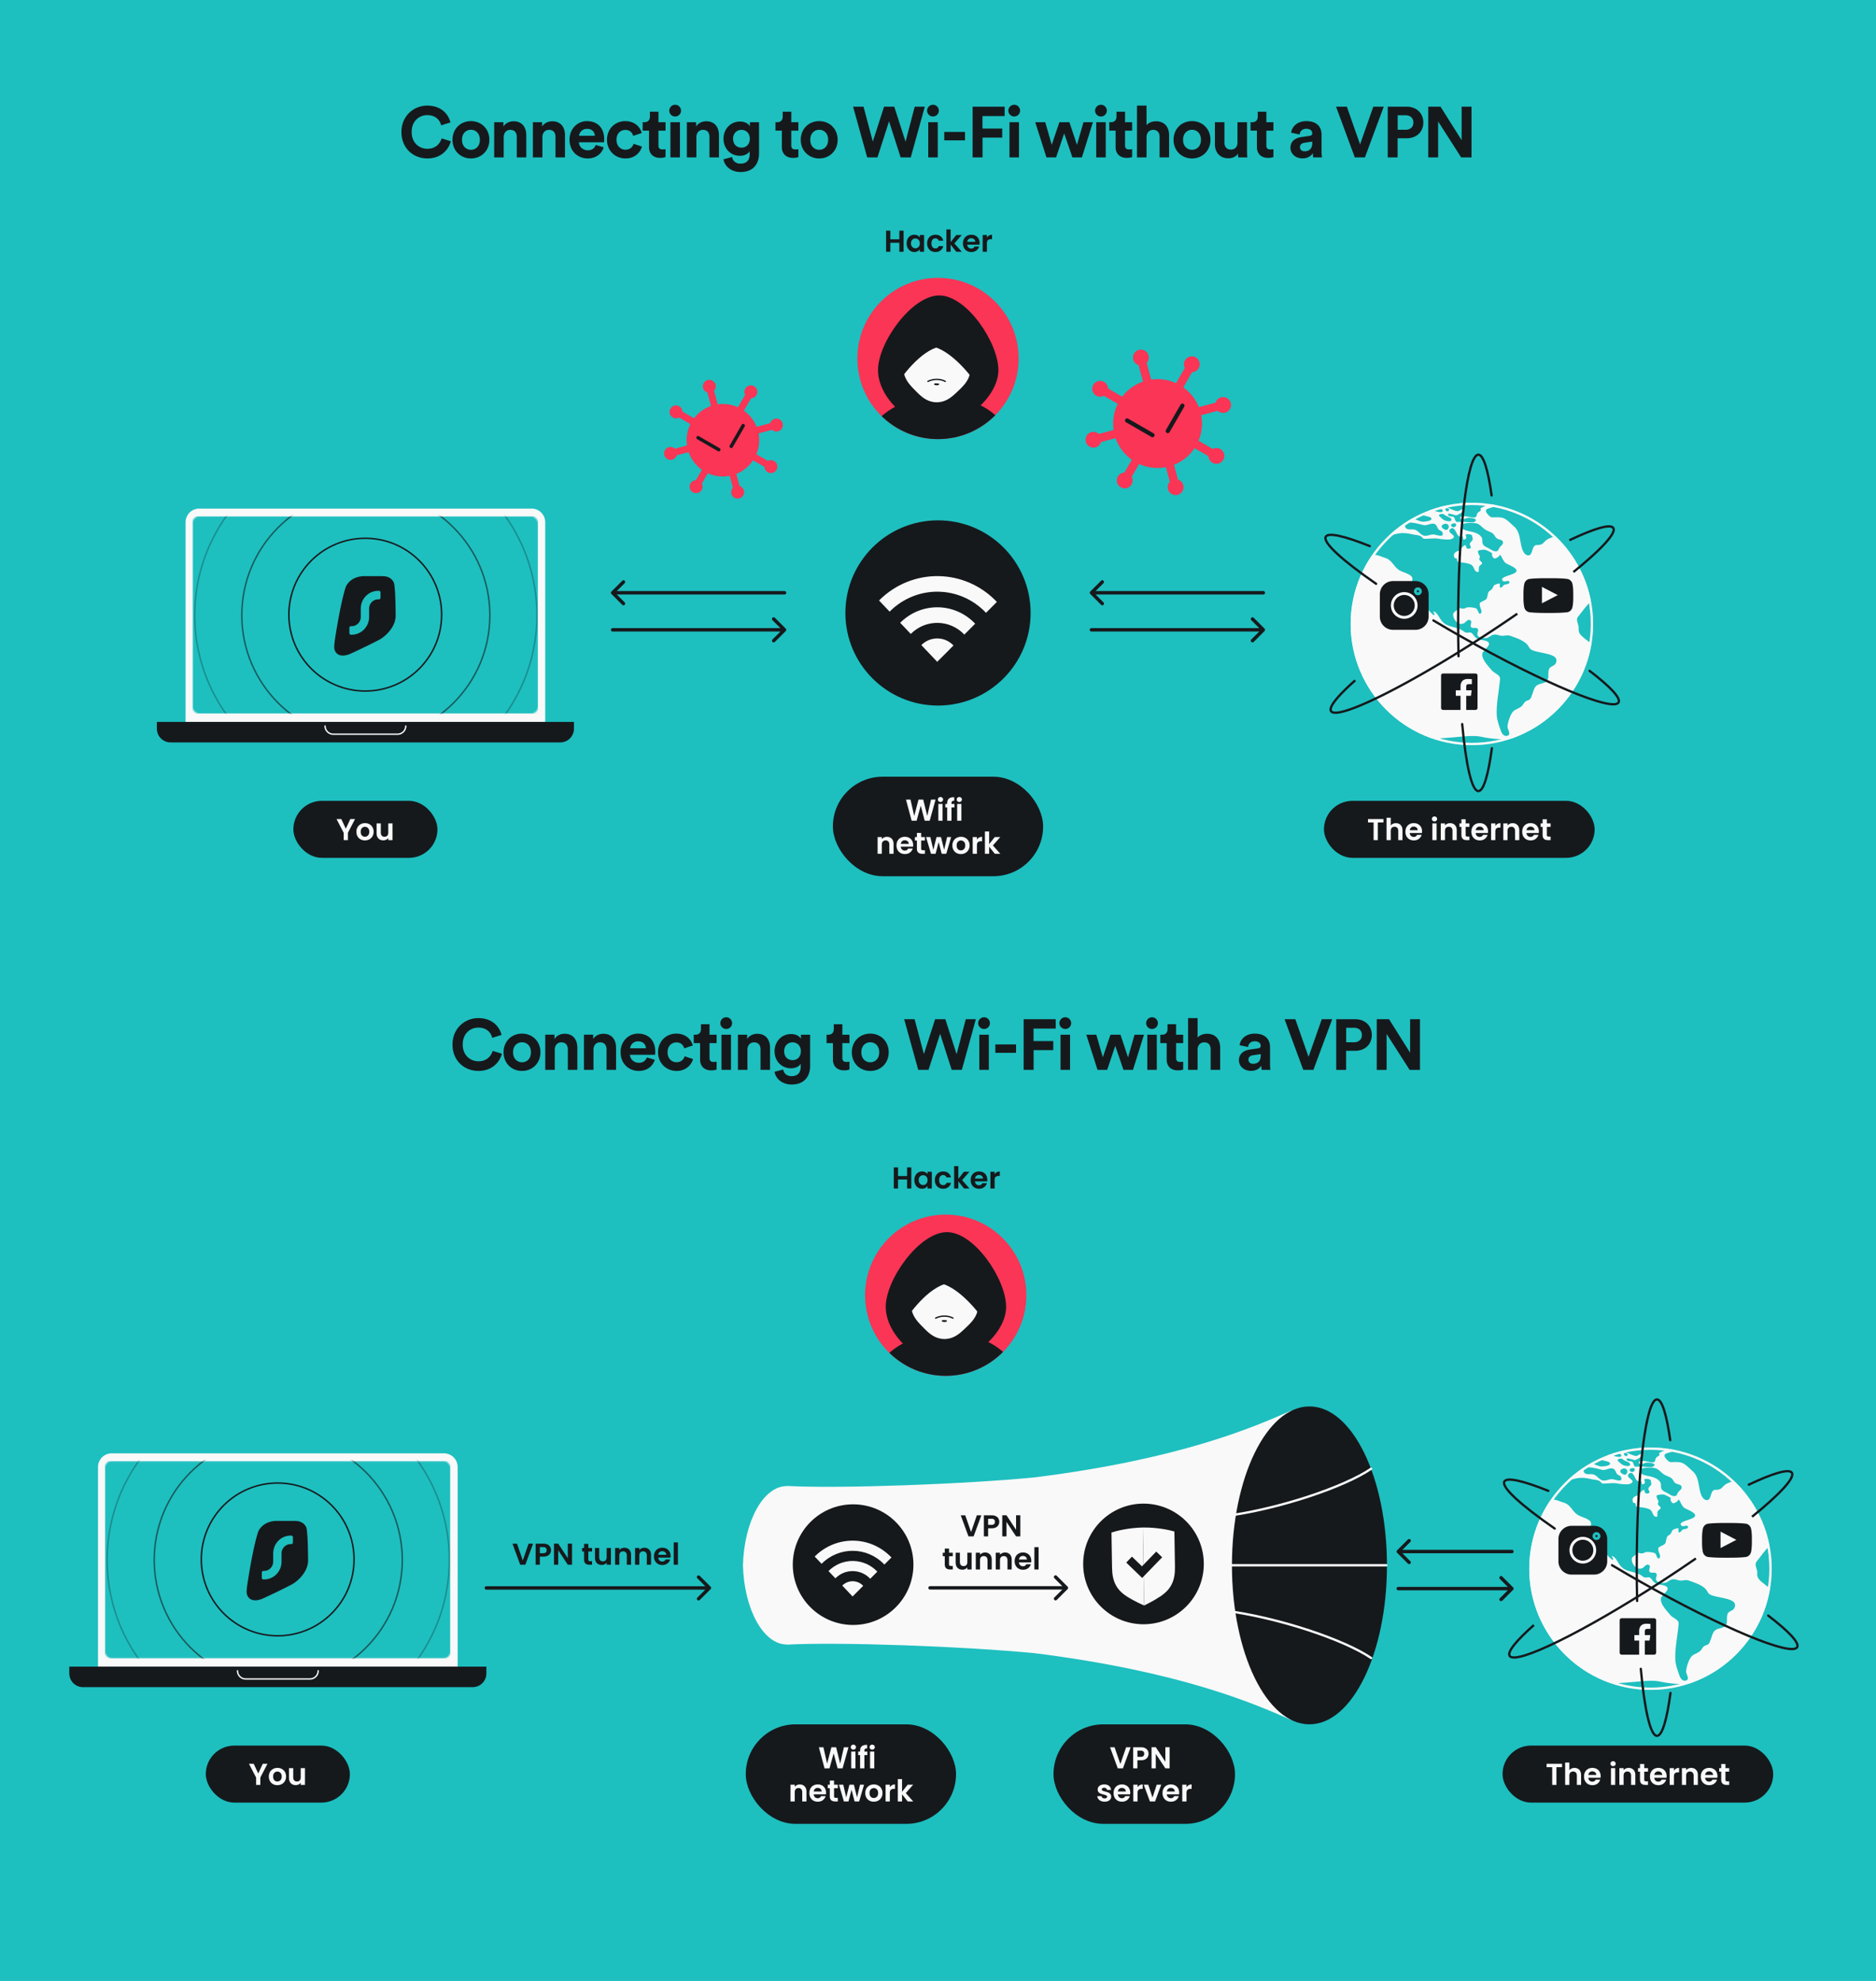
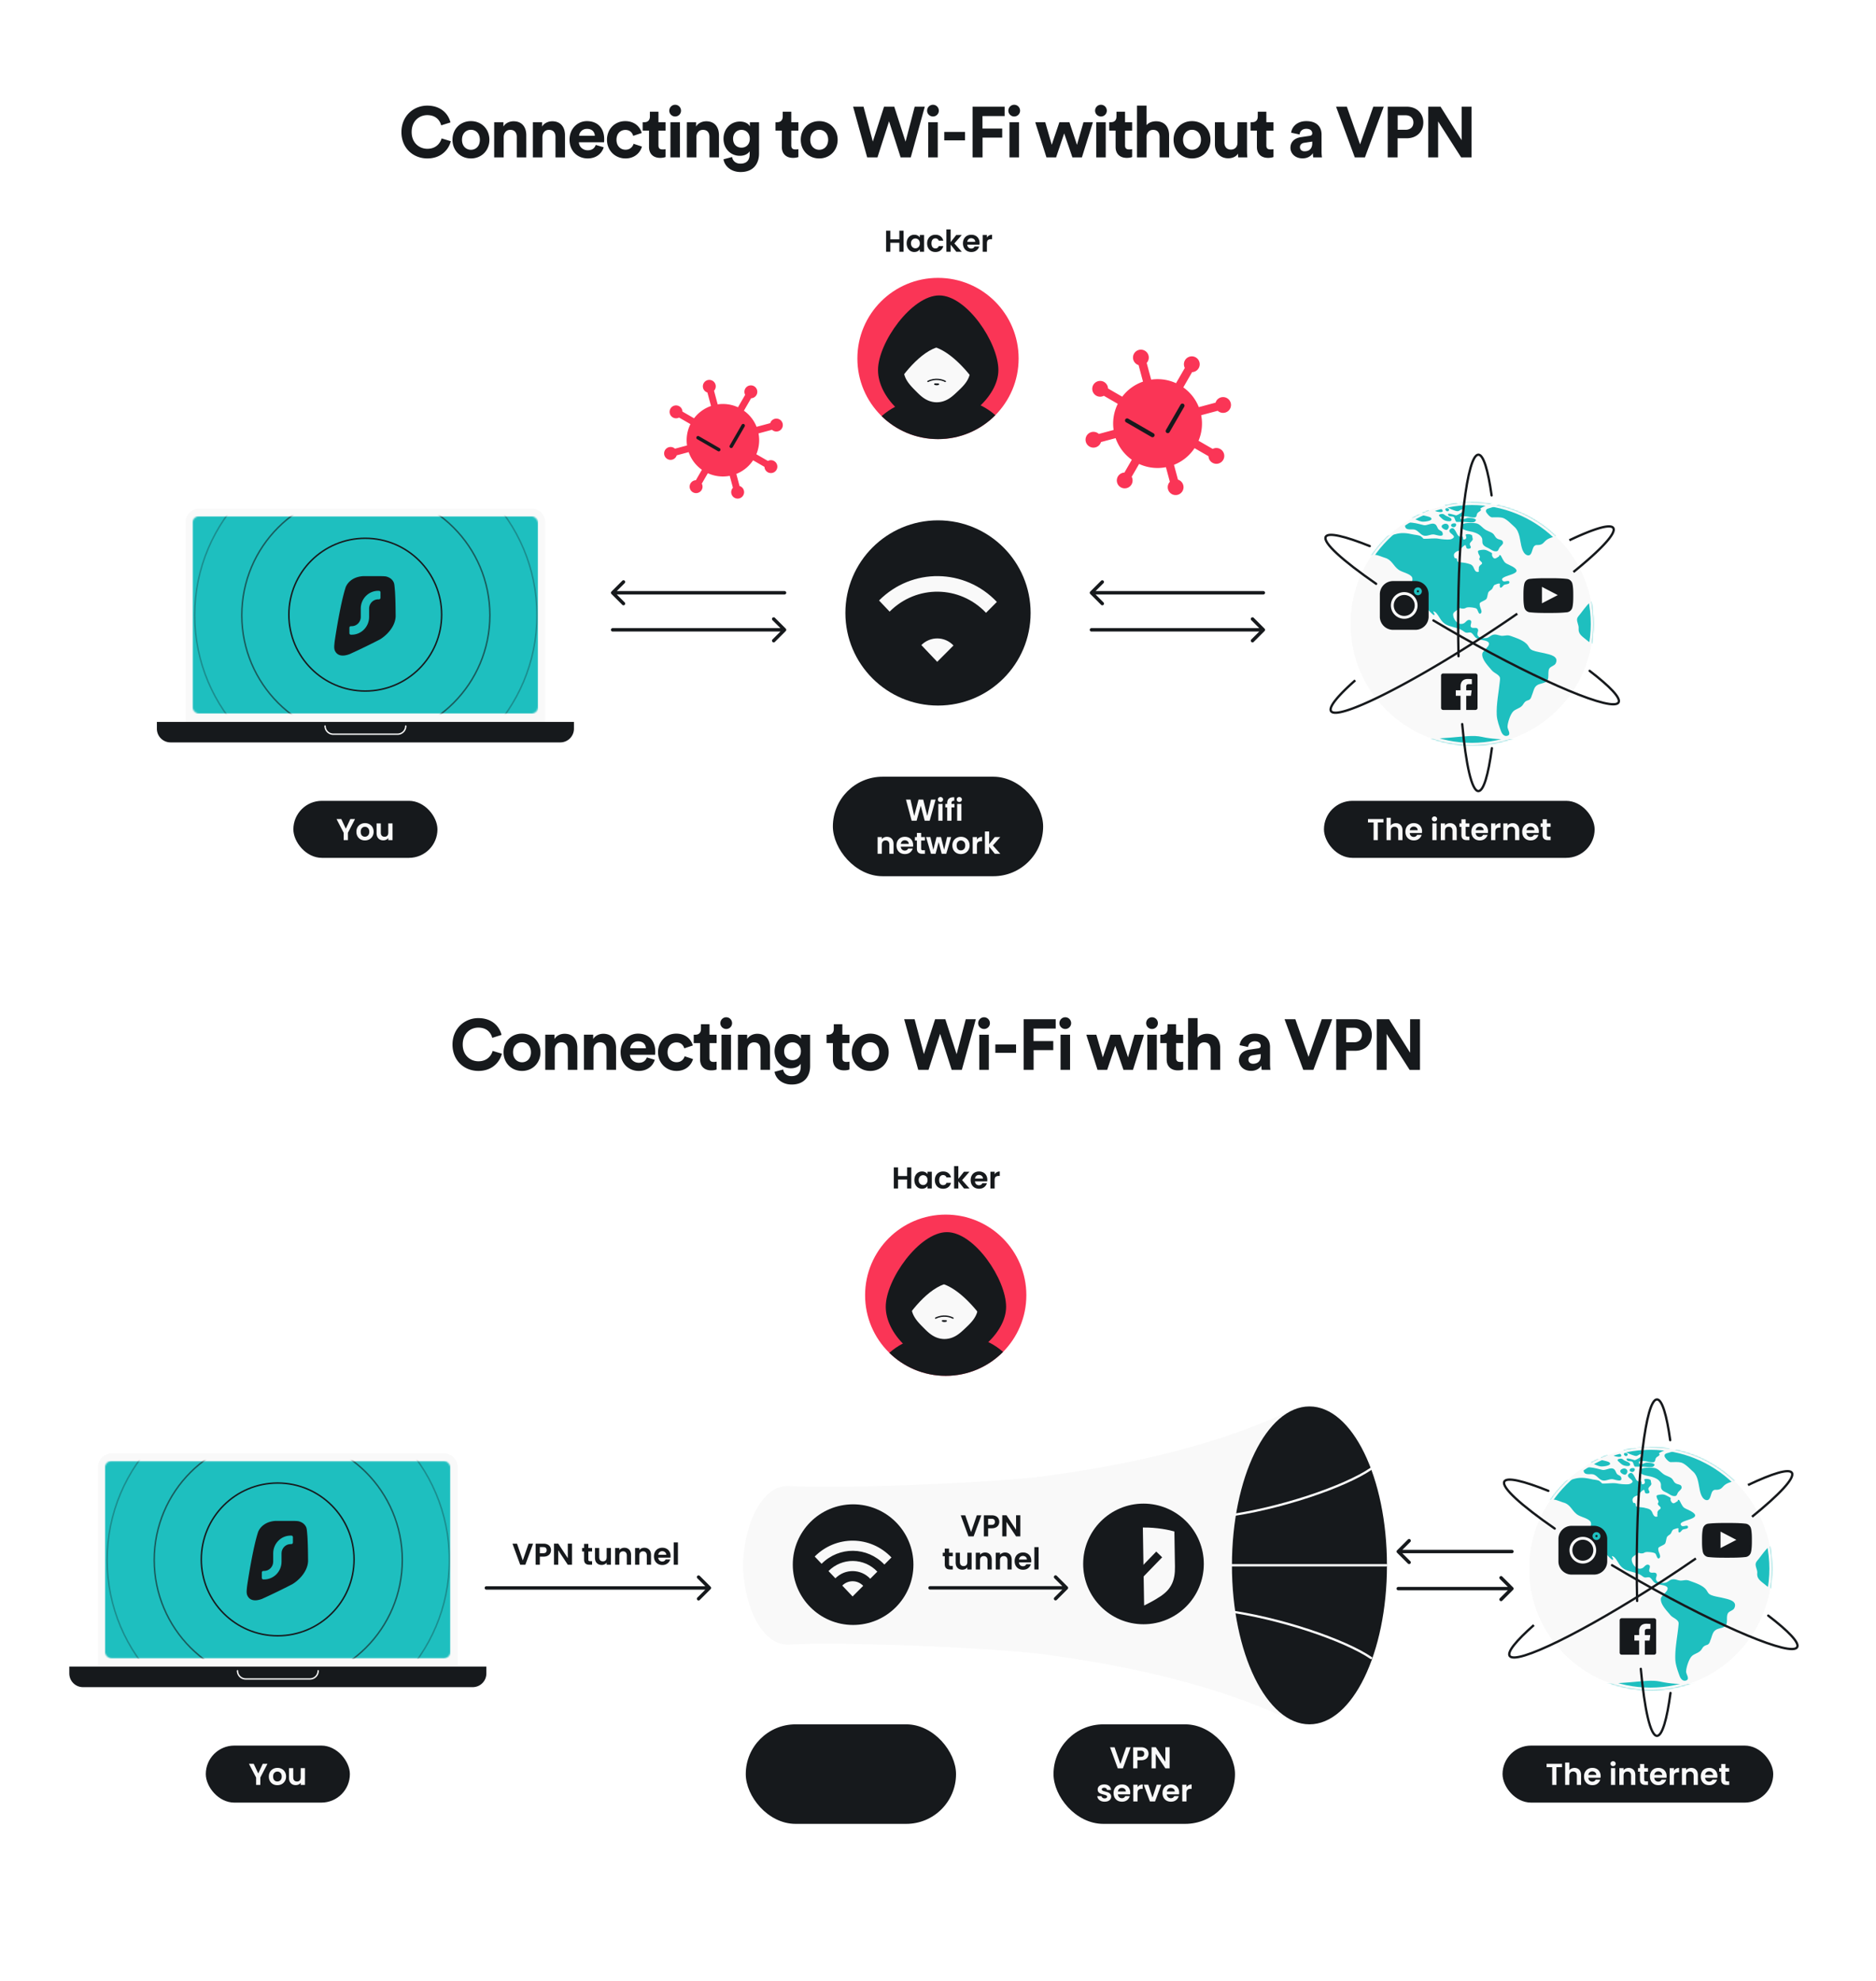
<svg xmlns="http://www.w3.org/2000/svg" width="1304" height="1377" fill="none">
-   <path fill="#1EBFBF" d="M1304 1377H0V0h1304z" />
  <path d="M68.13 1019.74c0-5.25 4.256-9.5 9.506-9.5h230.969c5.25 0 9.505 4.25 9.505 9.5v138.78H68.13v-138.78Z" fill="#F9F9F9" />
  <path d="M48.17 1158.52h289.901v4.75c0 5.25-4.256 9.5-9.505 9.5H57.676c-5.25 0-9.505-4.25-9.505-9.5v-4.75Z" fill="#16191C" />
  <path d="M165.081 1161.37v0a5.7 5.7 0 0 0 5.703 5.7h44.673a5.7 5.7 0 0 0 5.703-5.7v0" stroke="#F9F9F9" stroke-width=".95" stroke-linecap="round" />
  <mask id="a" style="mask-type:alpha" maskUnits="userSpaceOnUse" x="72" y="1015" width="242" height="138">
    <rect x="72.883" y="1015.53" width="240.237" height="137.278" rx="4.752" fill="#1EBFBF" />
  </mask>
  <g mask="url(#a)">
    <path fill="#1EBFBF" d="M72.883 1015.53H313.12v137.278H72.883z" />
    <path d="M203.891 1057.2c1.359.04 2.642.06 3.678.25 2.168.56 4.211 1.77 5.272 4.17 0 0 .239.43.413 1.67.173 1.23.437 4.66.437 4.66.364 5.69.403 11.6.461 17.18-.094 2.18-.691 4.23-1.597 6.1-2.214 4.59-6.273 8.12-9.325 9.95a453.877 453.877 0 0 1-21.04 10.21c-6.545 2.49-9.516-.01-10.501-2.98-.2-.81-.269-1.65-.238-2.42 0 0 .06-1.84.513-4.87.453-3.03 3.789-24.85 7.374-36.03.904-2.59 4.276-7.44 12.298-7.89h12.255Z" fill="#16191C" />
    <path d="M202.552 1067.41c.583 0 1.055.48 1.055 1.07v3.77c0 .59-.472 1.07-1.055 1.07h-.527c-3.494 0-6.327 2.89-6.327 6.45v5.77c0 6.83-5.429 12.36-12.127 12.36h-.527c-.583 0-1.055-.48-1.055-1.07v-3.76c0-.6.472-1.08 1.055-1.08h.527c3.494 0 6.327-2.89 6.327-6.45v-5.77c0-6.83 5.43-12.36 12.127-12.36h.527Z" fill="#1EBFBF" />
    <circle opacity=".3" cx="193.413" cy="1084.38" r="118.941" stroke="#16191C" stroke-width="1.025" />
    <circle opacity=".15" cx="193.414" cy="1084.38" r="151.666" stroke="#1EBFBF" stroke-opacity=".15" stroke-width="1.025" />
    <circle opacity=".6" cx="193.415" cy="1084.37" r="86.216" stroke="#16191C" stroke-width="1.025" />
    <circle cx="193.014" cy="1083.97" r="53.091" stroke="#16191C" stroke-width="1.025" />
  </g>
  <rect x="143.044" y="1213.38" width="100.152" height="39.642" rx="19.821" fill="#16191C" />
  <path d="m185.912 1226.05-4.956 9.55v5.11h-2.94v-5.11l-4.977-9.55h3.318l3.15 6.7 3.129-6.7h3.276Zm6.861 14.84c-1.12 0-2.128-.24-3.024-.73a5.484 5.484 0 0 1-2.121-2.12c-.504-.91-.756-1.96-.756-3.15s.259-2.24.777-3.15a5.471 5.471 0 0 1 2.163-2.1c.91-.51 1.925-.76 3.045-.76 1.12 0 2.135.25 3.045.76a5.33 5.33 0 0 1 2.142 2.1c.532.91.798 1.96.798 3.15s-.273 2.24-.819 3.15a5.55 5.55 0 0 1-2.184 2.12c-.91.49-1.932.73-3.066.73Zm0-2.56c.532 0 1.029-.12 1.491-.38.476-.26.854-.65 1.134-1.17.28-.52.42-1.15.42-1.89 0-1.11-.294-1.95-.882-2.54a2.829 2.829 0 0 0-2.121-.91c-.84 0-1.547.31-2.121.91-.56.59-.84 1.43-.84 2.54 0 1.1.273 1.96.819 2.56.56.59 1.26.88 2.1.88Zm19.209-9.26v11.64h-2.961v-1.47c-.378.5-.875.9-1.491 1.19-.602.28-1.26.42-1.974.42-.91 0-1.715-.19-2.415-.56-.7-.4-1.253-.96-1.659-1.71-.392-.75-.588-1.65-.588-2.68v-6.83h2.94v6.41c0 .92.231 1.63.693 2.14.462.49 1.092.73 1.89.73.812 0 1.449-.24 1.911-.73.462-.51.693-1.22.693-2.14v-6.41h2.961Z" fill="#F9F9F9" />
  <rect x="518.376" y="1198.62" width="146.152" height="69.177" rx="34.589" fill="#16191C" />
-   <path d="m589.772 1214.55-4.095 14.66h-3.465l-2.751-10.44-2.877 10.44-3.444.02-3.948-14.68h3.15l2.583 11.38 2.982-11.38h3.276l2.814 11.32 2.604-11.32h3.171Zm3.41 1.64c-.518 0-.952-.17-1.302-.49a1.677 1.677 0 0 1-.504-1.24c0-.49.168-.89.504-1.21.35-.34.784-.51 1.302-.51s.945.17 1.281.51c.35.32.525.72.525 1.21s-.175.91-.525 1.24c-.336.32-.763.49-1.281.49Zm1.449 1.38v11.64h-2.94v-11.64h2.94Zm8.239 2.42h-2.037v9.22h-2.982v-9.22h-1.323v-2.42h1.323v-.59c0-1.42.406-2.47 1.218-3.15.812-.67 2.037-.98 3.675-.94v2.48c-.714-.02-1.211.1-1.491.35-.28.26-.42.71-.42 1.37v.48h2.037v2.42Zm3.396-3.8c-.518 0-.952-.17-1.302-.49a1.677 1.677 0 0 1-.504-1.24c0-.49.168-.89.504-1.21.35-.34.784-.51 1.302-.51s.945.17 1.281.51c.35.32.525.72.525 1.21s-.175.91-.525 1.24c-.336.32-.763.49-1.281.49Zm1.449 1.38v11.64h-2.94v-11.64h2.94Zm-51.792 22.83c1.386 0 2.506.44 3.36 1.33.854.86 1.281 2.08 1.281 3.65v6.83h-2.94v-6.43c0-.92-.231-1.63-.693-2.12-.462-.51-1.092-.76-1.89-.76-.812 0-1.456.25-1.932.76-.462.49-.693 1.2-.693 2.12v6.43h-2.94v-11.64h2.94v1.45c.392-.5.889-.9 1.491-1.18a4.676 4.676 0 0 1 2.016-.44Zm18.252 5.74c0 .42-.028.79-.084 1.13h-8.505c.07.84.364 1.5.882 1.97.518.48 1.155.72 1.911.72 1.092 0 1.869-.47 2.331-1.41h3.171a5.317 5.317 0 0 1-1.932 2.77c-.952.72-2.121 1.07-3.507 1.07-1.12 0-2.128-.24-3.024-.73a5.38 5.38 0 0 1-2.079-2.12c-.49-.91-.735-1.96-.735-3.15 0-1.21.245-2.26.735-3.17a5.128 5.128 0 0 1 2.058-2.1c.882-.49 1.897-.74 3.045-.74 1.106 0 2.093.24 2.961.72a4.886 4.886 0 0 1 2.037 2.03c.49.87.735 1.87.735 3.01Zm-3.045-.84c-.014-.76-.287-1.36-.819-1.81-.532-.46-1.183-.69-1.953-.69-.728 0-1.344.22-1.848.67-.49.43-.791 1.04-.903 1.83h5.523Zm8.614-2.31v5.62c0 .4.091.68.273.87.196.16.518.25.966.25h1.365v2.48H580.5c-2.478 0-3.717-1.21-3.717-3.62v-5.6h-1.386v-2.42h1.386v-2.88h2.961v2.88h2.604v2.42h-2.604Zm20.846-2.42-3.402 11.64h-3.171l-2.121-8.13-2.121 8.13h-3.192l-3.423-11.64h2.982l2.058 8.86 2.226-8.86h3.108l2.184 8.84 2.058-8.84h2.814Zm6.757 11.82c-1.12 0-2.128-.24-3.024-.73a5.484 5.484 0 0 1-2.121-2.12c-.504-.91-.756-1.96-.756-3.15s.259-2.24.777-3.15a5.471 5.471 0 0 1 2.163-2.1c.91-.51 1.925-.76 3.045-.76 1.12 0 2.135.25 3.045.76a5.33 5.33 0 0 1 2.142 2.1c.532.91.798 1.96.798 3.15s-.273 2.24-.819 3.15a5.55 5.55 0 0 1-2.184 2.12c-.91.49-1.932.73-3.066.73Zm0-2.56c.532 0 1.029-.12 1.491-.38.476-.26.854-.65 1.134-1.17.28-.52.42-1.15.42-1.89 0-1.11-.294-1.95-.882-2.54a2.829 2.829 0 0 0-2.121-.91c-.84 0-1.547.31-2.121.91-.56.59-.84 1.43-.84 2.54 0 1.1.273 1.96.819 2.56.56.59 1.26.88 2.1.88Zm11.166-7.45c.378-.62.868-1.1 1.47-1.45.616-.35 1.316-.53 2.1-.53v3.09h-.777c-.924 0-1.624.22-2.1.65-.462.44-.693 1.19-.693 2.27v5.8h-2.94v-11.64h2.94v1.81Zm12.438 9.83-3.948-4.96v4.96h-2.94v-15.54h2.94v8.84l3.906-4.94h3.822l-5.124 5.84 5.166 5.8h-3.822Z" fill="#F9F9F9" />
  <rect x="732.291" y="1198.62" width="126.152" height="69.177" rx="34.589" fill="#16191C" />
  <path d="m785.907 1214.55-5.376 14.66h-3.57l-5.376-14.66h3.15l4.032 11.65 4.011-11.65h3.129Zm12.452 4.53c0 .79-.189 1.52-.567 2.21-.364.68-.945 1.24-1.743 1.66-.784.42-1.778.63-2.982.63h-2.457v5.63h-2.94v-14.66h5.397c1.134 0 2.1.19 2.898.59.798.39 1.393.93 1.785 1.61.406.69.609 1.47.609 2.33Zm-5.418 2.12c.812 0 1.414-.18 1.806-.54.392-.38.588-.9.588-1.58 0-1.42-.798-2.14-2.394-2.14h-2.331v4.26h2.331Zm20.042 8.01h-2.94l-6.657-10.06v10.06h-2.94v-14.68h2.94l6.657 10.08v-10.08h2.94v14.68Zm-45.173 23.18c-.952 0-1.806-.16-2.562-.5-.756-.35-1.358-.82-1.806-1.41a3.56 3.56 0 0 1-.714-1.95h2.961c.056.45.273.82.651 1.11.392.3.875.44 1.449.44.56 0 .994-.11 1.302-.33.322-.23.483-.51.483-.86 0-.38-.196-.66-.588-.84-.378-.2-.987-.41-1.827-.63-.868-.21-1.582-.43-2.142-.65a3.9 3.9 0 0 1-1.428-1.03c-.392-.46-.588-1.09-.588-1.87 0-.65.182-1.23.546-1.77.378-.53.91-.95 1.596-1.26.7-.3 1.519-.46 2.457-.46 1.386 0 2.492.35 3.318 1.05.826.69 1.281 1.62 1.365 2.8h-2.814c-.042-.47-.238-.83-.588-1.1-.336-.28-.791-.42-1.365-.42-.532 0-.945.1-1.239.3-.28.19-.42.47-.42.82 0 .39.196.69.588.9.392.2 1.001.4 1.827.61.84.21 1.533.43 2.079.65.546.22 1.015.57 1.407 1.05.406.46.616 1.08.63 1.85 0 .67-.189 1.27-.567 1.8-.364.54-.896.96-1.596 1.26-.686.3-1.491.44-2.415.44Zm17.806-6.25c0 .42-.028.79-.084 1.13h-8.505c.07.84.364 1.5.882 1.97.518.48 1.155.72 1.911.72 1.092 0 1.869-.47 2.331-1.41h3.171a5.317 5.317 0 0 1-1.932 2.77c-.952.72-2.121 1.07-3.507 1.07-1.12 0-2.128-.24-3.024-.73a5.38 5.38 0 0 1-2.079-2.12c-.49-.91-.735-1.96-.735-3.15 0-1.21.245-2.26.735-3.17a5.128 5.128 0 0 1 2.058-2.1c.882-.49 1.897-.74 3.045-.74 1.106 0 2.093.24 2.961.72a4.886 4.886 0 0 1 2.037 2.03c.49.87.735 1.87.735 3.01Zm-3.045-.84c-.014-.76-.287-1.36-.819-1.81-.532-.46-1.183-.69-1.953-.69-.728 0-1.344.22-1.848.67-.49.43-.791 1.04-.903 1.83h5.523Zm8.131-2.92c.378-.62.868-1.1 1.47-1.45.616-.35 1.316-.53 2.1-.53v3.09h-.777c-.924 0-1.624.22-2.1.65-.462.44-.693 1.19-.693 2.27v5.8h-2.94v-11.64h2.94v1.81Zm10.401 7.12 2.94-8.93h3.129l-4.305 11.64h-3.57l-4.284-11.64h3.15l2.94 8.93Zm18.535-3.36c0 .42-.028.79-.084 1.13h-8.505c.07.84.364 1.5.882 1.97.518.48 1.155.72 1.911.72 1.092 0 1.869-.47 2.331-1.41h3.171a5.317 5.317 0 0 1-1.932 2.77c-.952.72-2.121 1.07-3.507 1.07-1.12 0-2.128-.24-3.024-.73a5.38 5.38 0 0 1-2.079-2.12c-.49-.91-.735-1.96-.735-3.15 0-1.21.245-2.26.735-3.17a5.128 5.128 0 0 1 2.058-2.1c.882-.49 1.897-.74 3.045-.74 1.106 0 2.093.24 2.961.72a4.886 4.886 0 0 1 2.037 2.03c.49.87.735 1.87.735 3.01Zm-3.045-.84c-.014-.76-.287-1.36-.819-1.81-.532-.46-1.183-.69-1.953-.69-.728 0-1.344.22-1.848.67-.49.43-.791 1.04-.903 1.83h5.523Zm8.131-2.92c.378-.62.868-1.1 1.47-1.45.616-.35 1.316-.53 2.1-.53v3.09h-.777c-.924 0-1.624.22-2.1.65-.462.44-.693 1.19-.693 2.27v5.8h-2.94v-11.64h2.94v1.81Z" fill="#F9F9F9" />
  <circle cx="657.368" cy="900.327" r="56.043" fill="#FA3556" />
  <path d="M699.337 908.36c0 19.101-24.364 38.792-43.466 38.792-19.101 0-40.194-19.691-40.194-38.792 0-19.102 23.43-51.879 42.531-51.879s41.129 32.777 41.129 51.879Z" fill="#16191C" />
  <path fill-rule="evenodd" clip-rule="evenodd" d="M697.224 939.727c-10.159 10.276-24.264 16.643-39.856 16.643-15.259 0-29.094-6.098-39.2-15.99 11.589-10.224 26.781-13.506 40.395-13.506 13.319 0 27.661 3.142 38.661 12.853Z" fill="#16191C" />
  <path d="M641.799 922.803c-3.851-3.876-8.294-8.384-8.32-14.804l.261-16.038h3.951l21.178-11.087 21.178 11.087-.272 16.764c-.235 6.411-4.817 10.782-8.798 14.539-3.661 3.449-7.816 7.529-14.719 7.504a17.906 17.906 0 0 1-.939-.051c-.061-.009-.113-.018-.174-.018a13.051 13.051 0 0 1-.878-.102c-.044-.009-.096-.026-.148-.026a12.95 12.95 0 0 1-.852-.162h-.018a28.324 28.324 0 0 1-.834-.213c-.044-.017-.096-.026-.139-.043-.27-.077-.531-.162-.783-.248-.043-.017-.078-.025-.113-.042a7.381 7.381 0 0 1-.756-.299h-.026a10.895 10.895 0 0 1-.739-.333c-.035-.017-.078-.043-.122-.06-.235-.119-.461-.239-.687-.358l-.035-.017c-2.886-1.588-5.138-3.902-7.216-5.993Z" fill="#F9F9F9" />
  <path d="M657.959 918.143a3.502 3.502 0 0 1-3.081-.058l3.081.058Z" fill="#16191C" stroke="#16191C" stroke-width=".931" />
  <path d="M662.42 916.254c-1.875-1.071-6.91-2.571-12.052 0" stroke="#16191C" stroke-width=".931" stroke-linecap="round" />
  <path d="M656.339 892.639c-13.835 4.861-26.641 23.213-31.315 31.782l-6.076-18.228c3.46-11.454 7.71-19.881 12.152-26.002 9.478-13.059 19.829-15.615 25.239-14.66v27.108Z" fill="#16191C" />
  <path d="M655.871 892.639c13.835 4.861 27.575 23.213 32.249 31.782l6.076-18.228c-10.843-35.895-30.379-42.064-38.325-40.662v27.108Zm-22.428-81.167v14.658h-2.94v-6.237h-6.279v6.237h-2.94v-14.658h2.94v6.027h6.279v-6.027h2.94Zm2.138 8.799c0-1.176.231-2.219.693-3.129.476-.91 1.113-1.61 1.911-2.1.812-.49 1.715-.735 2.709-.735.868 0 1.624.175 2.268.525.658.35 1.183.791 1.575 1.323v-1.659h2.961v11.634h-2.961v-1.701c-.378.546-.903 1.001-1.575 1.365-.658.35-1.421.525-2.289.525-.98 0-1.876-.252-2.688-.756-.798-.504-1.435-1.211-1.911-2.121-.462-.924-.693-1.981-.693-3.171Zm9.156.042c0-.714-.14-1.323-.42-1.827a2.873 2.873 0 0 0-1.134-1.176 2.973 2.973 0 0 0-1.533-.42c-.546 0-1.05.133-1.512.399-.462.266-.84.658-1.134 1.176-.28.504-.42 1.106-.42 1.806s.14 1.316.42 1.848c.294.518.672.917 1.134 1.197.476.28.98.42 1.512.42.546 0 1.057-.133 1.533-.399.476-.28.854-.672 1.134-1.176.28-.518.42-1.134.42-1.848Zm5.076 0c0-1.204.245-2.254.735-3.15a5.166 5.166 0 0 1 2.037-2.1c.868-.504 1.862-.756 2.982-.756 1.442 0 2.632.364 3.57 1.092.952.714 1.589 1.722 1.911 3.024h-3.171a2.243 2.243 0 0 0-.861-1.176c-.392-.294-.882-.441-1.47-.441-.84 0-1.505.308-1.995.924-.49.602-.735 1.463-.735 2.583 0 1.106.245 1.967.735 2.583.49.602 1.155.903 1.995.903 1.19 0 1.967-.532 2.331-1.596h3.171c-.322 1.26-.959 2.261-1.911 3.003-.952.742-2.142 1.113-3.57 1.113-1.12 0-2.114-.245-2.982-.735a5.344 5.344 0 0 1-2.037-2.1c-.49-.91-.735-1.967-.735-3.171Zm20.277 5.817-3.948-4.956v4.956h-2.94v-15.54h2.94v8.841l3.906-4.935h3.822l-5.124 5.838 5.166 5.796h-3.822Zm16.191-6.069c0 .42-.028.798-.084 1.134h-8.505c.07.84.364 1.498.882 1.974s1.155.714 1.911.714c1.092 0 1.869-.469 2.331-1.407h3.171c-.336 1.12-.98 2.044-1.932 2.772-.952.714-2.121 1.071-3.507 1.071-1.12 0-2.128-.245-3.024-.735a5.41 5.41 0 0 1-2.079-2.121c-.49-.91-.735-1.96-.735-3.15 0-1.204.245-2.261.735-3.171a5.128 5.128 0 0 1 2.058-2.1c.882-.49 1.897-.735 3.045-.735 1.106 0 2.093.238 2.961.714a4.925 4.925 0 0 1 2.037 2.037c.49.868.735 1.869.735 3.003Zm-3.045-.84c-.014-.756-.287-1.358-.819-1.806-.532-.462-1.183-.693-1.953-.693-.728 0-1.344.224-1.848.672-.49.434-.791 1.043-.903 1.827h5.523Zm8.131-2.919a4.161 4.161 0 0 1 1.47-1.449c.616-.35 1.316-.525 2.1-.525v3.087h-.777c-.924 0-1.624.217-2.1.651-.462.434-.693 1.19-.693 2.268v5.796h-2.94v-11.634h2.94v1.806Z" fill="#16191C" />
  <path fill-rule="evenodd" clip-rule="evenodd" d="M547.004 1032.9c35.983 2 124.131-1.21 172.721-6.01 101.472-12.81 151.968-35.006 177.522-46.237l.417-.183v107.65h-381.25c.829-30.71 14.173-55.12 30.514-55.12.009 0 .017 0 .017-.01v-.04c0-.03.025-.05.059-.05Z" fill="#F9F9F9" />
  <path fill-rule="evenodd" clip-rule="evenodd" d="M547.004 1143.22c35.984-2 124.131 1.2 172.721 6 101.472 12.82 151.968 35.01 177.522 46.24l.417.19V1088h-381.25c.829 30.7 14.173 55.11 30.514 55.11.009 0 .017.01.017.02v.03c0 .03.025.06.059.06Z" fill="#F9F9F9" />
  <ellipse cx="910.192" cy="1088.12" rx="53.875" ry="110.489" fill="#16191C" />
  <path d="M851.195 1053.92c38.059-4.96 83.518-20.42 101.842-32.96m-101.842 98.58c38.059 4.96 83.518 20.42 101.842 32.96m-102.833-64.46h113.442" stroke="#F9F9F9" stroke-width="1.609" stroke-linecap="round" />
  <circle cx="794.835" cy="1087.12" r="41.928" fill="#16191C" />
  <circle cx="592.991" cy="1087.61" r="41.928" fill="#16191C" />
-   <path d="M772.577 1065.28c3.19-1.09 12.019-3.31 21.815-3.47l.886 54.22c-1.306-.65-6.579-2.86-11.863-6.22-7.466-4.74-10.284-10.62-10.438-20.05l-.4-24.48Z" fill="#F9F9F9" />
  <path d="M816.309 1064.56c-3.224-.98-12.121-2.91-21.917-2.75l.887 54.22c1.285-.7 6.482-3.08 11.654-6.6 7.306-4.98 9.93-10.95 9.776-20.38l-.4-24.49Z" fill="#F9F9F9" />
  <path d="m784.83 1084.1 9.009 8.72 11.92-12.31" stroke="#16191C" stroke-width="5.722" />
  <path d="m566.301 1081.97 4.788 5.05c12.202-12.25 31.744-12.01 43.643.53l4.91-4.93c-14.532-15.32-38.415-15.61-53.341-.65Zm19.152 20.19 7.183 7.57 7.365-7.39c-3.95-4.19-10.472-4.27-14.548-.18Z" fill="#F9F9F9" />
  <path d="m575.877 1092.07 4.788 5.04c6.776-6.8 17.638-6.67 24.246.3l4.91-4.93c-9.241-9.74-24.443-9.93-33.944-.41Z" fill="#F9F9F9" />
  <path d="M338.071 1102.62a1.184 1.184 0 1 0 0 2.37v-2.37Zm155.87 2.02c.462-.46.462-1.21 0-1.68l-7.536-7.53a1.189 1.189 0 0 0-1.675 0 1.18 1.18 0 0 0 0 1.67l6.699 6.7-6.699 6.7a1.18 1.18 0 0 0 0 1.67c.463.47 1.212.47 1.675 0l7.536-7.53Zm-155.87.35h155.032v-2.37H338.071v2.37Zm633.862-1.9a1.185 1.185 0 0 0 0 2.37v-2.37Zm79.827 2.02c.47-.46.47-1.21 0-1.67l-7.53-7.54c-.46-.46-1.21-.46-1.68 0-.46.46-.46 1.21 0 1.68l6.7 6.69-6.7 6.7c-.46.47-.46 1.21 0 1.68.47.46 1.22.46 1.68 0l7.53-7.54Zm-79.827.35h78.997v-2.37h-78.997v2.37Zm78.997-25.77a1.184 1.184 0 0 0 0-2.37v2.37Zm-79.834-2.02a1.18 1.18 0 0 0 0 1.67l7.536 7.54c.463.46 1.212.46 1.675 0a1.18 1.18 0 0 0 0-1.67l-6.699-6.7 6.699-6.7c.462-.46.462-1.21 0-1.68a1.189 1.189 0 0 0-1.675 0l-7.536 7.54Zm79.834-.35h-78.997v2.37h78.997v-2.37Zm-680.389-4.3-5.376 14.66h-3.57l-5.376-14.66h3.15l4.032 11.65 4.011-11.65h3.129Zm12.452 4.53c0 .79-.189 1.52-.567 2.21-.364.68-.945 1.24-1.743 1.66-.784.42-1.778.63-2.982.63h-2.457v5.63h-2.94v-14.66h5.397c1.134 0 2.1.19 2.898.59.798.39 1.393.93 1.785 1.61.406.69.609 1.47.609 2.33Zm-5.418 2.12c.812 0 1.414-.18 1.806-.54.392-.38.588-.9.588-1.58 0-1.42-.798-2.14-2.394-2.14h-2.331v4.26h2.331Zm20.043 8.01h-2.94l-6.657-10.06v10.06h-2.94V1073h2.94l6.657 10.08V1073h2.94v14.68Zm11.332-9.22v5.62c0 .4.091.68.273.87.196.16.518.25.966.25h1.365v2.48h-1.848c-2.478 0-3.717-1.21-3.717-3.62v-5.6h-1.386v-2.42h1.386v-2.88h2.961v2.88h2.604v2.42h-2.604Zm15.701-2.42v11.64h-2.961v-1.47c-.378.5-.875.9-1.491 1.19-.602.28-1.26.42-1.974.42-.91 0-1.715-.19-2.415-.56-.7-.4-1.253-.96-1.659-1.71-.392-.75-.588-1.65-.588-2.68v-6.83h2.94v6.41c0 .92.231 1.63.693 2.14.462.49 1.092.73 1.89.73.812 0 1.449-.24 1.911-.73.462-.51.693-1.22.693-2.14v-6.41h2.961Zm9.348-.17c1.386 0 2.506.44 3.36 1.33.854.86 1.281 2.08 1.281 3.65v6.83h-2.94v-6.43c0-.92-.231-1.63-.693-2.12-.462-.51-1.092-.76-1.89-.76-.812 0-1.456.25-1.932.76-.462.49-.693 1.2-.693 2.12v6.43h-2.94v-11.64h2.94v1.45c.392-.5.889-.9 1.491-1.18a4.676 4.676 0 0 1 2.016-.44Zm13.884 0c1.386 0 2.506.44 3.36 1.33.854.86 1.281 2.08 1.281 3.65v6.83h-2.94v-6.43c0-.92-.231-1.63-.693-2.12-.462-.51-1.092-.76-1.89-.76-.812 0-1.456.25-1.932.76-.462.49-.693 1.2-.693 2.12v6.43h-2.94v-11.64h2.94v1.45c.392-.5.889-.9 1.491-1.18a4.676 4.676 0 0 1 2.016-.44Zm18.252 5.74c0 .42-.028.79-.084 1.13h-8.505c.07.84.364 1.5.882 1.97.518.48 1.155.72 1.911.72 1.092 0 1.869-.47 2.331-1.41h3.171a5.317 5.317 0 0 1-1.932 2.77c-.952.72-2.121 1.07-3.507 1.07-1.12 0-2.128-.24-3.024-.73a5.38 5.38 0 0 1-2.079-2.12c-.49-.91-.735-1.96-.735-3.15 0-1.21.245-2.26.735-3.17a5.128 5.128 0 0 1 2.058-2.1c.882-.49 1.897-.74 3.045-.74 1.106 0 2.093.24 2.961.72a4.886 4.886 0 0 1 2.037 2.03c.49.87.735 1.87.735 3.01Zm-3.045-.84c-.014-.76-.287-1.36-.819-1.81-.532-.46-1.183-.69-1.953-.69-.728 0-1.344.22-1.848.67-.49.43-.791 1.04-.903 1.83h5.523Zm8.131-8.63v15.54h-2.94v-15.54h2.94Zm175.261 30.42a1.184 1.184 0 1 0 0 2.37v-2.37Zm95.616 2.02a1.18 1.18 0 0 0 0-1.67l-7.536-7.54a1.189 1.189 0 0 0-1.675 0 1.191 1.191 0 0 0 0 1.68l6.699 6.69-6.699 6.7a1.191 1.191 0 0 0 0 1.68c.463.46 1.212.46 1.675 0l7.536-7.54Zm-95.616.35h94.779v-2.37h-94.779v2.37Zm35.647-51.61-5.376 14.65h-3.57l-5.376-14.65h3.15l4.032 11.65 4.011-11.65h3.129Zm12.452 4.53c0 .79-.189 1.52-.567 2.21-.364.68-.945 1.24-1.743 1.66-.784.42-1.778.63-2.982.63h-2.457v5.62h-2.94v-14.65h5.397c1.134 0 2.1.19 2.898.58.798.4 1.393.94 1.785 1.62.406.69.609 1.46.609 2.33Zm-5.418 2.12c.812 0 1.414-.18 1.806-.54.392-.38.588-.91.588-1.58 0-1.43-.798-2.14-2.394-2.14h-2.331v4.26h2.331Zm20.042 8h-2.94l-6.657-10.05v10.05h-2.94v-14.67h2.94l6.657 10.08v-10.08h2.94v14.67Zm-49.545 13.79v5.62c0 .4.091.68.273.86.196.17.518.26.966.26h1.365v2.47h-1.848c-2.478 0-3.717-1.2-3.717-3.61v-5.6h-1.386v-2.42h1.386v-2.88h2.961v2.88h2.604v2.42h-2.604Zm15.701-2.42v11.63H672.4v-1.47c-.378.51-.875.91-1.491 1.2-.602.28-1.26.42-1.974.42-.91 0-1.715-.19-2.415-.57-.7-.39-1.253-.95-1.659-1.7-.392-.75-.588-1.65-.588-2.68v-6.83h2.94v6.41c0 .92.231 1.63.693 2.14.462.49 1.092.73 1.89.73.812 0 1.449-.24 1.911-.73.462-.51.693-1.22.693-2.14v-6.41h2.961Zm9.348-.17c1.386 0 2.506.44 3.36 1.33.854.86 1.281 2.08 1.281 3.65v6.82h-2.94v-6.42c0-.93-.231-1.63-.693-2.12-.462-.51-1.092-.76-1.89-.76-.812 0-1.456.25-1.932.76-.462.49-.693 1.19-.693 2.12v6.42h-2.94v-11.63h2.94v1.45c.392-.5.889-.9 1.491-1.18a4.676 4.676 0 0 1 2.016-.44Zm13.884 0c1.386 0 2.506.44 3.36 1.33.854.86 1.281 2.08 1.281 3.65v6.82h-2.94v-6.42c0-.93-.231-1.63-.693-2.12-.462-.51-1.092-.76-1.89-.76-.812 0-1.456.25-1.932.76-.462.49-.693 1.19-.693 2.12v6.42h-2.94v-11.63h2.94v1.45c.392-.5.889-.9 1.491-1.18a4.676 4.676 0 0 1 2.016-.44Zm18.252 5.74c0 .42-.028.79-.084 1.13h-8.505c.07.84.364 1.5.882 1.97.518.48 1.155.72 1.911.72 1.092 0 1.869-.47 2.331-1.41h3.171c-.336 1.12-.98 2.04-1.932 2.77-.952.72-2.121 1.07-3.507 1.07-1.12 0-2.128-.24-3.024-.73a5.447 5.447 0 0 1-2.079-2.12c-.49-.91-.735-1.96-.735-3.15 0-1.21.245-2.26.735-3.17a5.128 5.128 0 0 1 2.058-2.1c.882-.49 1.897-.74 3.045-.74 1.106 0 2.093.24 2.961.72a4.886 4.886 0 0 1 2.037 2.03c.49.87.735 1.87.735 3.01Zm-3.045-.84c-.014-.76-.287-1.36-.819-1.81-.532-.46-1.183-.69-1.953-.69-.728 0-1.344.22-1.848.67-.49.43-.791 1.04-.903 1.83h5.523Zm8.131-8.64v15.54h-2.94v-15.54h2.94Z" fill="#16191C" />
  <circle cx="1147.23" cy="1090.43" r="84.252" fill="#F9F9F9" />
  <mask id="b" style="mask-type:alpha" maskUnits="userSpaceOnUse" x="1062" y="1006" width="170" height="169">
    <circle cx="1147.23" cy="1090.43" r="84.252" fill="#fff" />
  </mask>
  <g mask="url(#b)" fill="#1EBFBF">
    <path d="M1432.9 1147.01c-.37-1.48-1.96-.12-2.76-.38-1.49-.55-1.02-1.78-2.15-2.5-.28-.17-2.38-1.31-1.59.3.47.93 1.22 1.99 1.45 2.92.19.85-.51 1.53-.14 2.33 1.5 3.26 2.72-.25 3.51-1.23.42-.55 1.92-.38 1.68-1.44Zm-6.22 4.66c-2.24-.63-8.46 3.82-4.39 4.96 2.38.68 2.06-.51 3.18-2.03.37-.51 2.99-2.55 1.21-2.93Zm-27.63-33.93c-.42-.68-1.45-1.02-1.87-1.65-.28-.42.09-1.31-.05-1.44-.33-.38-1.12-.42-1.26-.55.23.29-1.41-1.4-1.13-1.27-1.59-.85-6.82-2.88-8.65-2.16-4.39 1.73-1.87-.43-5.09-1.61-.47-.17-2.76-.89-2.67.17.05.29 1.78 1.23 2.15 1.61.19.17 1.26 1.22 1.26 1.27.14.12.19.51.66.76.42.25 1.45.17 1.96.3.84.25 2.71.89 3.14 1.52.32.47-.43 1.27-.52 1.23.14.13.7.55.89.72-.28-.25 3.97 1.23 3.74 1.31 1.54-.08 1.45-1.56 3.18-1.23.8.17 1.45 1.45 2.48 1.83 2.06.8 2.71.76 1.78-.81Zm-28.53-21.86c-.42-.25-2.95-1.01-1.59.17.84.55 3.13 4.96 3.18 1.95.05-.85-.79-1.61-1.59-2.12Zm-2.15 4.96c1.03 1.1 4.54 3.73 5.7 1.44 2.06-3.98-5.61-3.31-5.7-1.44Zm4.86 6.01c-.14-.42-5 .81-5.09 1.06-.8 1.87-1.78 3.22-1.22 5.26 1.26 4.23.84-.39 1.64-.6.7-.17 1.77 2.33 2.71.89.47-.72-.94-1.86-1.31-2.5-.19-.42.79-.72.51-1.06-.04-.04-.89-.55-.84-.42-.09-.25-1.54.47-1.07-.68.42-.93 5.56.93 4.67-1.95Zm-5.42-16.09c-.52-.09-1.31.04-1.45.55-.38 1.35-.7 5.33 1.54 3.13-.19.17.52-2.33.56-2.16-.09-.63.84-1.27-.65-1.52Zm-1.78-6.15c-.89.6-.93 3.01.66 3.05 1.45 0 .51-3.98-.66-3.05Zm-168.3 26.18c-2.62-.63-5.71-1.01-8.19-1.99-1.96-.8-2.2-1.61-3.27-3.3-2.29-3.48-7.81-5.17-11.83-6.65-2.53-.93-3.28-.3-5.8-.17-2.01.13-3.6-1.06-5.75-.89-2.48.17-3.14 1.95-5.43 2.41-1.73.34-4.44.09-5.61-1.01-2.06-1.91.61-3.73-.56-5.38-.98-1.36-3.56.12-4.68-1.23-.98-1.19 1.26-3.9-.47-4.75-1.87-.93-3.18 1.4-4.11 1.95-2.29 1.4-4.68.38-6.17-1.52-.94-1.19-1.59-2.71-1.64-4.2-.09-1.69 1.54-2.33 2.95-3.51 1.16-.93 1.59-1.15 1.96-1.1.47.04.89.5 2.53.29 1.49-.17.98-.68 2.8-.89 1.22-.12 4.91.17 5.99.93 1.12.81 1.35 4.58 2.99 3.27 1.26-1.06-.28-3.56-.56-4.79-.61-2.75-.14-2.54 2.52-3.94 2.06-1.06 2.16-1.19 2.62-3.22.66-3.01.42-2.8 2.67-4.45 1.31-.97 1.12-2.29 2.24-3.3.28-.21 2.81-1.15 3.28-1.02 1.54.42-.14.59.46 1.31.19.22-.32 1.4.52 1.57.84.17 1.82-1.52 2.34-1.86 1.21-.72 4.21-.34 3.78-2.16-.37-1.61-3.32.42-4.44-.6-4.95-4.49 19.97-4.1 4.02-11.35-2.61-1.18-2.85-1.44-4.25-3.9-.19-.29-1.26-2.62-1.54-2.66-1.69-.43-.19.38-1.22.93-1.5.8-2.85 2.5-4.26.08-.79-1.4-.23-1.78-.32-2.2-.05-.3-.38-.59-1.73-1.27-2.2-1.15-3.14-1.61-5.34-1.32-3.08.43-3.08.64-2.43 2.55.47 1.27.89 1.35 1.03 2.41.1.59-.65.85-.42 1.78.14.55 1.22 1.31 1.68 1.95.14.17.24.38.24.55-.05 1.02-1.17 1.1-1.69 1.91-1.02 1.65-.28.72-.65 2.79-.14.81.61 1.27-.51 1.44-2.16.34-2.76-2.79-3.37-3.68-.66-.98-1.31-1.44-2.2-1.74-.84-.34-1.87-.51-3.18-.85-.23-.08-.79-.12-1.5-.21-1.45-.17-3.41-.38-3.69-.55-.89-.59-.28-1.31-.8-2.12 0-.04-.04-.04-.04-.08a.687.687 0 0 0-.33-.26c-.42-.17-.89.17-1.12-.34-.28-.5-.42-.97-.47-1.39-.19-1.32.56-2.29 2.01-3.05.14-.09 2.11-.72 2.11-.64.09-.13.56-1.14.42-1.06.32-.29 2.76-2.88 3.36-2.67.89.34 0 2.84 2.44 2.5 2.85-.38.46-2.29.65-3.3.23-1.4 1.92-2.04 2.1-3.35 0 .04-.56-2.67-.46-2.58-.84-.98-3.84-1.15-4.4-.6-.42.43 1.45 2.76-.79 3.35-1.97.51-.42-1.23-1.73-2.16-.8-.55-1.22.47-1.27.47-.37-.22-.79-.38-1.4-.85-.7-.55-1.31-2.29-2.15-3.6-.89-1.48-1.96-2.46-3.55-.89-1.41 1.4.23 2.54 1.49 3.6 1.22 1.06 2.06 2.03-.51 3.18-.24.08-.52.17-.89.25-2.15.34-6.17-.13-7.81-.42-3.32-.68-7.06.12-10.76 0 .1 0-1.59-1.61-2.01-1.87-1.26-.67-3.65-.8-5-1.1-4.72-1.06-8.19-1.52-12.86-.17-7.25 2.08-14.4-.38-21.93-1.23-3.84-.42-7.25.34-10.71 1.49-.89.29-3 .42-2.67 1.73.24.94 2.48 1.02 3.04 1.61 2.2 2.33-1.36 1.06-.93 2.93.23 1.1 2.47.76 2.71 1.99.42 2.45-5.8 2.03-4.35 4.91.51 1.02 5.8 3.52 7.01 3.77 1.97.43 4.03-.21 5.76-.72 2.43-.72 5.42-2.29 8.04-2.2 2.15.04 5.1 1.52 7.2 2.12 4.72 1.39 5.61 5.55 9.35 8.26 2.44 1.73 6.88 2.41 8.89 4.53 1.26 1.36.61 2.88.42 4.83-.19 1.91-.89 4.15 0 5.85.84 1.61 2.53 3.22 4.12 4.74.74.72 1.4 1.4 2.01 2.03 1.35 1.53 8.32 10 9.3 9.54 1.17-.6-2.29-3.65.52-2.21 1.54.81 3.36 4.45 4.39 5.81 1.64 2.16 3.32 3.13 5.38 3.85 1.5.51 3.18.89 5.19 1.48 1.82.55 2.71.85 4.26 1.83.79.5 1.49 1.18 2.38 1.44 1.03.29 2.43-.39 3.42 0 1.4.55 2.19 2.71 3.6 3.64 1.96 1.31 3.88 1.31 5.98 1.82 7.53 1.86-1.4 6.61-1.68 9.15-.47 4.02 3.93 8.35 6.45 11.4 1.31 1.61 2.76 2.03 4.35 3.34 1.87 1.53 1.59 2.42 1.4 4.45-.74 7.63-2.52 15.84-2.15 23.51.19 3.56 1.73 7.84 3 11.27.6 1.61 2.1 3.86 4.44 3.09 2.9-.97 0-4.32.05-6.22.04-2.8 1.91-8.69 3.97-10.72 1.54-1.53 4.16-2.08 5.75-3.52 1.59-1.44 1.5-2.79 3.51-3.81 1.22-.59 1.87-.38 2.71-1.53.52-.67.7-1.65 1.03-2.41.75-1.74 1.26-4.49 2.53-5.97 2.8-3.22 8.04-1.19 8.79-6.1.28-1.91-.24-4.79.79-6.49.94-1.52 3.6-1.86 4.4-3.51 2.43-5-3.88-6.14-7.76-7.08Zm-32.74-79.59c-1.78-1.02-1.68-2.38-3.13-3.61-.42-.38-.98-.67-1.59-.97-1.17-.55-2.48-1.02-3.46-1.61-1.73-1.02-3.09-2.8-4.77-3.81-.52-.3-1.08-.55-1.64-.68-1.82-.42-9.63-.76-10.24 1.27-.09.17-.14.38-.19.55-.7 3.01 5.85 3.56 7.95 4.15 2.62.77 5.24 1.87 6.31 4.24.57 1.23 0 2.88.61 4.11.8 1.61 2.11 1.99 3.79 2.84 1.03.5 2.34 1.48 3.55 1.95.24.08.52.16.71.21 2.94.51 2.47-.85 3.6-2.54.56-.85 2.34-2.04 2.38-3.14.14-2.46-2.24-2.03-3.88-2.96Zm-29.74-10.68c-1.73-.3-3.7 1.4-1.59 2.46 2.34 1.18 3.79-2.46 1.59-2.46Zm-7.95.72c-3.32 1.82 2.01 4.62 2.8 3.64 2.53-2.03.33-5.33-2.8-3.64Zm-.56 5.46c-.38-.97-2.01-1.31-2.67-2.03-1.03-1.14-1.12-3.13-2.8-3.77-2.3-.89-5.15 1.31-7.49.85-2.43-.51-14.73-4.45-12.86 1.27.89 2.67 4.77 1.23 6.78 1.91 2.34.8 3.75 3.38 5.99 4.06 2.43.72 4.68-1.01 7.2-.76 1.78.21 7.53 2.63 5.85-1.53Zm-8.14-10.2c-.98-.81-6.17-1.66-7.76-2.25-1.73-.68-1.97-.85-3.6-.51-.61.13-4.77 1.7-2.29 2.63 2.38.89 5.37 2.71 7.9 2.96 1.92.17 8.28-.76 5.75-2.83Zm-1.08-4.54c-.28-2.62-6.26-.34-4.72 1.23 1.12.89 4.91.47 4.72-1.23Zm15.44 5.47c-.42-1.02-3-1.78-3.93-2.29-.94-.55-1.12-1.19-2.48-1.19-.93 0-3.18.47-1.68 1.78 1.17 1.06 2.19 2.25 3.64 2.8 1.41.55 5.38 1.18 4.45-1.1Zm31.75-14.87c-2.67-.68-5.47-1.19-8.18-1.65-3.09-.55-5.48.12-8.56.67-3.04.55-6.13 1.06-9.17 1.61-1.49.26-3.32.05-2.66 1.4 1.49 3.09 10.24.51 10.85 1.74.79 1.52-5.43 1.61-5.85 1.57-2.71-.34-4.96-2.08-7.39-2.72-1.26-.33-5.94.3-5.66 1.91.33 1.86 4.68 3.64 6.41 4.24 1.08.34 2.06.84 3.09.72.79-.09 3.08-2.04 3.64-1.06.8 1.35-4.11 3.9-4.91 3.98-.51.04-7.43-2.67-5.33.08.8 1.06 2.76.34 3.7 1.11.75.59 1.03 3.34 1.96 3.34h5.29c1.26 0 6.12.72 7.1 0 3.51-2.41-3.32-3.05-5.05-2.71-1.17.26-4.11 1.99-4.77.21-.65-1.82 2.58-1.44 3.65-1.39 1.64.08 5.29 1.27 6.69.72 1.21-.47.79-1.74 1.54-2.88.56-.85 2.01-1.28 2.43-2.17.14-.29-.32-.97-.46-.93.65-.76 2.15-1.35 3.6-1.99 1.96-.89 8.32-2.88 9.68-4.28 1.17-1.35 0-1.1-1.64-1.52Zm-38.02 8.56c-1.03-1.74-6.87-1.02-5.05.76 1.12.59 6.59 1.82 5.05-.76Zm2.29.25c.7 1.02 2.06 1.06 2.39-.13.42-1.48-3.42-1.95-2.39.13Zm88.62-5.76c-.05-4.2-26.37-5.09-30.44-4.41-6.08.98-13.89.89-18.76 4.32-2.75 1.95-4.63 3.18-7.99 4.15-1.64.51-3.7.68-3.37 2.59.19 1.06 2.81 4.02 4.07 4.07 2.43.08 5.7-.34 8 .5 2.66 1.02 5.56 4.2 7.62 6.02 4.16 3.64 3.83 10.25 5.33 15.04.51 1.65 1.64 4.23 3.74 4.79 3.41.88 3.13-4.66 4.72-6.27 1.27-1.32 2.06-.6 3.79-.94 1.78-.38 2.25-.93 3.42-2.16 2.05-2.24 4.11-2.71 7.2-3.72 4.07-1.36 8.23-7.25 7.48-11.36-.47-2.62-3.88-5.59-1.92-7.92 1.41-1.52 7.11-2.33 7.11-4.7Zm206.18 22.83c-3.46-1.14-6.26-2.84-9.49-1.35-3.18 1.44-6.12 1.61-9.96.97-3.6-.59-4.68-3.69-7.76-5.17-2.99-1.44-7.86-.55-11.04-.55-1.54 0-2.9-.17-4.21.47-1.82.89-2.15 2.75-4.44 3-1.26.13-4.26-.63-5.47-1.05-2.67-1.02-1.64-2.42-3.46-3.9-.8-.64-3.88-1.27-4.82-1.19-2.29.21-2.15 2.29-4.53 2.29-.94 0-4.21-.97-5.01-1.48-2.99-2.04.38-2.21.56-4.07.33-3.13-5.56-2.58-7.71-2.75-3.32-.26-7.58-1.27-10.85-.85-3.28.42-6.6 2.88-9.45 4.24-.93.46-2.76.97-3.51 1.69-1.26 1.23-1.12 2.29-2.85 3.3-.98.6-3.09 1.83-4.3 1.87-1.92.08-2.85-1.27-4.77-1.15-1.26.09-3.84 1.28-4.86 1.91-.52.3-1.08.3-1.5.76-.75.81-.14 2.33-1.36 2.88-1.35.6-3.69-.84-5.09-.93-2.48-.12-2.25 1.23-4.21 1.99-2.58.98-5.94.09-8.56 1.19-3.37 1.44-6.13 4.96-9.68 5.93-1.08.3-2.57.55-3.37-.76-1.45-2.46 2.76-1.7 3.84-2.71 1.87-1.78-1.97-3.01-4.26-3.86-.33-.13-.61-.25-.89-.34-2.52-1.1-7.06-4.15-9.82-4.28-2.99-.12-7.01 3.48-9.35 4.79-1.45.81-2.67 1.48-3.79 2.33-.79.55-1.5 1.23-2.2 2.03-1.59 1.78-6.45 5.38-6.68 7.76-.1.89 1.44 3.22 2.33 3.68 2.01 1.1 2.67-.76 4.63-.51 2.43.34 2.86 6.49 6.64 2.93.66-.64 1.64-3.27 1.73-4.11.19-1.53-1.07-2.93-.51-4.37.23-.59 1.96-2.41 3.74-3.51 1.45-.93 2.85-1.36 3.46-.34.05.04.05.13.09.17.66 2.16-7.34 4.96-1.63 7.03 1.12.42 4.11-1.02 4.96.3 1.16 1.78-2.62 1.44-3.33 2.12-.98.97-.18 2.16-1.68 3.13-1.54 1.02-4.16 1.86-5.98 2.37-2.72.77-5.71-.29-8.42.21-2.71.51-5.33 2.72-7.39 4.24-1.36.98-3.27 2.03-3.65 3.69-.42 2.03 2.25 3.64.75 5.55-1.08 1.35-2.81.29-4.35.93-1.78.72.21 4.23 1.57 5.97 1.68 2.2 3.81 1.74 5.63 0 1.36-1.31.28-3.64 1.97-5.12 1.03-.94 3.6-2.08 4.95-2.29 2.9-.47 2.95 1.18 4.49 2.75.56.59 3.32 3.05 4.12 3.14 4.35.42-1.87-5.26-2.06-6.44-.09-.47.19-1.87.7-2.12 1.26-.59.98.17 1.69.89.84.85 1.59 2.58 2.52 3.6 1.31 1.48 3.7 6.18 5.43 6.31 1.73.13 1.21-2.16 2.66-1.95 1.22.17 1.87 2.76 3.7 3.14 1.59.29 3.32-.85 4.95-.55 2.34.46 3.6 2.83 2.39 4.74-1.45 2.25-6.18 1.23-8.89.76-1.54-.25-3.83-1.01-5.38-.89-2.43.22-2.71 2.12-5.42 1.61-1.64-.29-4.4-1.31-5.8-2.2-2.01-1.23-.65-.72-1.31-2.54-.61-1.65-.19-1.27-2.24-1.4-2.06-.13-4.31.26-6.36.38-4.59.3-8.89.77-11.83 4.15-1.78 2.04-3.42 4.2-5.06 6.36-.74 1.02-2.05 2.24-2.33 3.51-.47 2.12 1.26 4.41 1.03 6.7-.38 4.06 2.47 5.55 5.7 8.26 2.99 2.5 4.91 3.13 8.84 3.09 1.45 0 2.66-.04 4.02-.47 1.4-.42 2.71-1.73 4.3-1.48.99.17 2.25 1.57 3.28 1.95 2.19.81 1.87-.47 2.62 1.78.46 1.48 0 3.05.6 4.53.52 1.27 1.64 2.59 2.34 3.73 2.25 3.56 1.78 4.53 1.08 8.3-.61 3.18 1.49 4.62 2.24 7.63.38 1.52-.04 3.01.75 4.49.65 1.27 2.06 2.5 2.99 3.68 2.39 2.93 3.14 4.5 7.16 4.62 4.44.13 5.52-.34 7.81-3.56.93-1.31 1.4-2.07 1.73-3.6.47-2.03.47-1.86 1.96-3.22 1.73-1.61.89-1.86 1.31-3.85.33-1.61 1.22-2.25 2.43-3.43 2.43-2.37 2.86-4.24 2.11-7.67-.28-1.23-1.27-2.12-1.59-3.26-.56-2.04.42-2.54 1.68-3.86 2.25-2.33 5.75-4.4 7.06-7.33.66-1.44 1.03-3.98-.37-5.21-1.73-1.48-4.72-.59-6.88-2.03-2.61-1.74-4.3-2.75-5.61-5.46-.37-.81-4.81-8.9-4.25-9.24.46-.25 6.12 5.72 6.73 6.48 2.06 2.59 3.13 7.58 7.44 7.58 2.43 0 7.53-1.77 9.26-3.05 2.52-1.82 3.83-6.48.04-8.3-2.29-1.1-2.01.72-4.02 1.02-2.15.29-2.85-1.57-3.83-3.22-.57-.98-2.16-2.84 0-3.14 1.31-.17 2.71 2.76 4.16 3.14 1.63.42 2.99-.34 4.63.34 2.29.89 2.24 1.44 5 1.44 4.44 0 5.99 1.06 9.03 4.4 2.05 2.25 3.32 5.09 4.81 7.67 1.92 3.26 3.18 5.68 5.43 1.57 1.73-3.14 2.94-4.45 5.89-6.65 1.31-.98 2.85-2.71 4.44-3.31 2.06-.8 2.29-.25 3.37 1.61 1.17 2.08.84 2.16 2.9 3.14.7.34 1.36-.21 2.15.38.61.47.94 2.29 1.08 2.88.7 2.88.56 5.25 2.62 7.84.74.93 1.96 2.79 3.27 1.48.98-1.02-1.17-3.47-1.82-4.32-.57-.72-3.04-2.63-.94-3.22 1.92-.55 2.34 2.84 4.02 3.09 2.85.38 6.13-5.17 4.49-7.37-.89-1.23-3.41-1.14-3.55-2.92-.19-2.63 3.27-.85 4.58-.89 2.57-.04 7.53-3.52 8.93-5.25 1.45-1.78 2.2-6.19 1.64-8.48-.42-1.78-2.01-2.62-1.54-4.53.51-2.03 2.66-2.41 4.62-1.44 1.64.76 1.92 3.13 3.51 3.52 3.93.93.38-3.1.24-3.94-.19-1.19.56-3.01 1.77-3.73 1.45-.85 3.56.17 5.01-.51 2.15-1.02 4.3-5.97 4.86-8.09.28-1.02.33-2.92-.09-3.9-.75-1.78-3.51-1.91-3.09-3.85.42-1.99 4.72-4.66 6.78-5 3.56-.6 6.45.63 9.54-1.15 1.12-.67 7.9-5.84 8.84-1.82.61 2.76-6.13 4.66-6.59 7.54-.38 2.42 1.21 7.12 4.16 5.3 2.62-1.61 4.77-5 5.28-7.71.61-3.35 3.37-3.01 6.74-4.2 1.73-.59 3.41-1.61 5.19-2.03 1.03-.25 2.38.04 3.32-.3 1.59-.59 6.36-4.91 6.97-6.39 1.45-3.26-5.71-4.28-8.24-5.13Zm-142.02 39.19c-1.82.93-6.55-1.02-8.65-1.19-3.32-.25-6.83.09-4.86-3.85.79-1.61 1.21-1.95 3.18-2.29 1.49-.26 5.14-.38 5.65 1.35.61 1.78 8.84 3.86 4.68 5.98Zm10.06 4.7c-3.04 0-2.53-3.86-3.51-5.76-1.12-2.12-3.09-5.17 1.12-5.42 1.59-.13 2.71.88 3.37 2.2.18.34.33.68.42 1.06.23.72.37 1.48.42 2.16.19 1.9 1.4 5.76-1.82 5.76Zm-.43 50.45c-1.91 2.04-2.8 3.22-3.08 5.98-.19 2.16.47 6.52 4.16 4.66 1.96-.98 2.29-5.09 2.71-6.91.42-1.86-.75-6.95-3.79-3.73Zm57.62-14.02c-.19-.08-6.69-3.68-4.68-.72 1.08 1.57 8.23 10.08 8.89 4.53.23-1.99-2.39-2.75-4.21-3.81Zm5.84 5.51c-.74 2.58 5.29 4.45 6.97 2.92 3.51-3.13-5.75-5.76-6.97-2.92Zm10.43-9.19c-.28-1.28.66-3.06-.84-3.86-2.15-1.14-2.48 1.1-3.13 2.37-.66 1.32-1.03 2.04-2.48 2.84-.89.51-4.12.76-2.62 2.5 1.45 1.65 4.49 5 7.3 3.98 1.07-.38 2.01-2.96 2.33-3.81.75-2.08-.14-1.99-.56-4.02Zm39.47 29.35c-.7-3.64-5.14-5-7.81-7.67-1.21-1.22-2.1-3.94-3.6-4.74-4.02-2.16-1.82 2.5-3.88 3.56-3.37 1.74-3.55-3.77-4.21-4.75-1.73-2.5-5.05-.34-6.5.98-2.01 1.78-3.46 1.14-5.47 2.33-1.54.89-2.11 3.26-4.02 3.98-1.55.55-4.26 1.02-5.43 2.03-1.54 1.36-.46 3.22.05 5.09.51 1.99.75 4.7 1.78 6.52 1.17 2.08 2.48 1.65 4.86 1.65 2.1 0 3.27-.04 5.1-.72 2.52-.97 3.88-2.71 6.68-1.61.99.38 1.78 1.44 2.81 1.7.94.25 1.5-.17 2.25-.09 3.64.3 2.05 2.16 4.44 4.28 2.66 2.37 8.37.68 10.29-1.57 2.8-3.22 3.5-6.82 2.66-10.97Z" />
    <path d="M1229.94 1168.87c-16.96-3.28-14.77 0-35.57 0-13.26 1.01-25.72 3.28-40.5 0-10.6-2.36-27.91 3.83-54.72 0-26.82-3.83-18.61.55-45.97-4.38-27.36-4.92-30.65 18.06-10.95 20.8 19.7 2.73 125.33 3.83 251.74 4.38 126.42.54 134.08-13.14 124.23-17.52-9.85-4.38-45.97 2.74-65.12-3.28-19.16-6.02-46.52 8.21-70.6 0-24.08-8.21-35.57 3.28-52.54 0Z" />
  </g>
  <path d="M1230.68 1090.43c0 46.09-37.36 83.45-83.45 83.45-46.08 0-83.44-37.36-83.44-83.45s37.36-83.45 83.44-83.45c22.23 0 42.42 8.69 57.37 22.85 16.06 15.21 26.08 36.74 26.08 60.6Z" stroke="#F9F9F9" stroke-width="1.609" />
  <path d="M1076.25 1036.32c-17.36-6.97-28.79-9.66-30.57-6.52-2.26 4 11.64 16.56 35 32.73m148.41 60.51c14.14 10.83 21.84 18.88 20.11 21.94-3.82 6.76-52.49-13.53-108.69-45.34-6.9-3.9-13.59-7.8-20.01-11.64" stroke="#16191C" stroke-width="1.609" stroke-linecap="round" />
  <path d="M1161.15 1176.8c-2.49 18.54-5.78 29.82-9.39 29.82-4.59 0-8.67-18.29-11.24-46.58m20.43-158.96c-2.47-17.647-5.68-28.315-9.19-28.315-7.77 0-14.07 52.345-14.07 116.925 0 7.93.09 15.67.27 23.15" stroke="#16191C" stroke-width="1.609" stroke-linecap="round" />
  <path d="M1215.01 1032.27c17.12-8.13 28.53-11.59 30.51-8.54 2.3 3.54-8.59 15.13-27.69 30.6m-151.65 75.29c-12.21 10.8-18.63 18.63-16.82 21.43 4.24 6.52 51.58-16.69 105.75-51.85 8.25-5.36 16.19-10.69 23.7-15.89" stroke="#16191C" stroke-width="1.609" />
  <path d="M1217.12 1062.53c-.43-1.84-1.93-3.2-3.75-3.41-4.29-.47-8.64-.48-12.97-.47-4.32-.01-8.67 0-12.97.47-1.81.21-3.31 1.57-3.74 3.41-.6 2.62-.61 5.48-.61 8.19 0 2.7 0 5.56.6 8.18.43 1.84 1.93 3.2 3.75 3.41 4.29.48 8.64.48 12.97.48s8.67 0 12.97-.48c1.81-.21 3.32-1.57 3.74-3.41.6-2.62.61-5.48.61-8.18 0-2.71 0-5.57-.6-8.19Zm-21.19 13.56v-11.45c3.67 1.91 7.32 3.82 11.01 5.74-3.68 1.91-7.33 3.8-11.01 5.71Zm-87.94-15.47h-15.55c-5.06 0-9.18 4.11-9.18 9.18v15.55c0 5.06 4.12 9.18 9.18 9.18H1108c5.06 0 9.17-4.12 9.17-9.18v-15.55a9.18 9.18 0 0 0-9.18-9.18Zm-7.77 26.22c-5.11 0-9.27-4.16-9.27-9.27 0-5.11 4.16-9.27 9.27-9.27 5.11 0 9.27 4.16 9.27 9.27 0 5.11-4.16 9.27-9.27 9.27Zm9.49-16.35c-1.51 0-2.74-1.23-2.74-2.74 0-1.51 1.23-2.74 2.74-2.74 1.51 0 2.74 1.23 2.74 2.74 0 1.51-1.23 2.74-2.74 2.74Zm-9.49-.2a7.28 7.28 0 0 0-7.28 7.28c0 4.02 3.26 7.29 7.28 7.29 4.02 0 7.28-3.27 7.28-7.29a7.28 7.28 0 0 0-7.28-7.28Zm9.49-3.3a.755.755 0 0 0 0 1.51c.42 0 .75-.34.75-.75 0-.42-.33-.76-.75-.76Zm40.05 57.87h-22.54c-.77 0-1.4.63-1.4 1.4v22.54c0 .77.63 1.4 1.4 1.4h12.14v-9.81h-3.31v-3.83h3.31v-2.82c0-3.27 1.99-5.05 4.91-5.05 1.4 0 2.6.1 2.95.15v3.42h-2.02c-1.59 0-1.9.75-1.9 1.86v2.44h3.79l-.49 3.83h-3.3v9.81h6.46c.77 0 1.4-.63 1.4-1.4v-22.54c0-.77-.63-1.4-1.4-1.4Z" fill="#16191C" />
  <rect x="1044.41" y="1213.38" width="188.152" height="39.642" rx="19.821" fill="#16191C" />
  <path d="M1085.78 1226.05v2.37h-3.91v12.29h-2.94v-12.29h-3.91v-2.37h10.76Zm8.69 2.85c.89 0 1.67.2 2.36.59.68.38 1.21.95 1.59 1.7.39.74.59 1.64.59 2.69v6.83h-2.94v-6.43c0-.92-.23-1.63-.69-2.12-.46-.51-1.09-.76-1.89-.76-.81 0-1.46.25-1.93.76-.47.49-.7 1.2-.7 2.12v6.43h-2.94v-15.54h2.94v5.35c.38-.5.88-.9 1.51-1.18.63-.29 1.33-.44 2.1-.44Zm18.15 5.74c0 .42-.03.79-.08 1.13h-8.51c.07.84.37 1.5.88 1.97.52.48 1.16.72 1.91.72 1.1 0 1.87-.47 2.34-1.41h3.17a5.308 5.308 0 0 1-1.94 2.77c-.95.72-2.12 1.07-3.5 1.07-1.12 0-2.13-.24-3.03-.73-.88-.5-1.57-1.21-2.08-2.12-.49-.91-.73-1.96-.73-3.15 0-1.21.24-2.26.73-3.17.49-.91 1.18-1.61 2.06-2.1.88-.49 1.9-.74 3.05-.74 1.1 0 2.09.24 2.96.72.88.47 1.56 1.15 2.04 2.03.49.87.73 1.87.73 3.01Zm-3.04-.84c-.02-.76-.29-1.36-.82-1.81-.54-.46-1.19-.69-1.96-.69-.72 0-1.34.22-1.84.67-.49.43-.8 1.04-.91 1.83h5.53Zm11.68-6.11c-.52 0-.95-.17-1.3-.49-.34-.33-.5-.75-.5-1.24s.16-.89.5-1.21c.35-.34.78-.51 1.3-.51s.95.17 1.28.51c.35.32.53.72.53 1.21s-.18.91-.53 1.24c-.33.32-.76.49-1.28.49Zm1.45 1.38v11.64h-2.94v-11.64h2.94Zm9.35-.17c1.39 0 2.51.44 3.36 1.33.86.86 1.28 2.08 1.28 3.65v6.83h-2.94v-6.43c0-.92-.23-1.63-.69-2.12-.46-.51-1.09-.76-1.89-.76-.81 0-1.46.25-1.93.76-.46.49-.69 1.2-.69 2.12v6.43h-2.94v-11.64h2.94v1.45c.39-.5.88-.9 1.49-1.18.61-.29 1.28-.44 2.01-.44Zm10.86 2.59v5.62c0 .4.09.68.28.87.19.16.51.25.96.25h1.37v2.48h-1.85c-2.48 0-3.72-1.21-3.72-3.62v-5.6h-1.38v-2.42h1.38v-2.88h2.96v2.88h2.61v2.42h-2.61Zm15.54 3.15c0 .42-.03.79-.09 1.13h-8.5c.07.84.36 1.5.88 1.97.52.48 1.15.72 1.91.72 1.09 0 1.87-.47 2.33-1.41h3.17c-.33 1.12-.98 2.05-1.93 2.77-.95.72-2.12 1.07-3.51 1.07-1.12 0-2.13-.24-3.02-.73a5.37 5.37 0 0 1-2.08-2.12c-.49-.91-.74-1.96-.74-3.15 0-1.21.25-2.26.74-3.17.49-.91 1.18-1.61 2.06-2.1.88-.49 1.89-.74 3.04-.74 1.11 0 2.1.24 2.96.72a4.87 4.87 0 0 1 2.04 2.03c.49.87.74 1.87.74 3.01Zm-3.05-.84c-.01-.76-.29-1.36-.82-1.81-.53-.46-1.18-.69-1.95-.69-.73 0-1.35.22-1.85.67-.49.43-.79 1.04-.9 1.83h5.52Zm8.13-2.92c.38-.62.87-1.1 1.47-1.45.62-.35 1.32-.53 2.1-.53v3.09h-.78c-.92 0-1.62.22-2.1.65-.46.44-.69 1.19-.69 2.27v5.8h-2.94v-11.64h2.94v1.81Zm12-1.98c1.38 0 2.5.44 3.36 1.33.85.86 1.28 2.08 1.28 3.65v6.83h-2.94v-6.43c0-.92-.23-1.63-.69-2.12-.47-.51-1.1-.76-1.89-.76-.82 0-1.46.25-1.94.76-.46.49-.69 1.2-.69 2.12v6.43h-2.94v-11.64h2.94v1.45c.39-.5.89-.9 1.49-1.18a4.7 4.7 0 0 1 2.02-.44Zm18.25 5.74c0 .42-.03.79-.08 1.13h-8.51c.07.84.37 1.5.88 1.97.52.48 1.16.72 1.91.72 1.1 0 1.87-.47 2.34-1.41h3.17a5.308 5.308 0 0 1-1.94 2.77c-.95.72-2.12 1.07-3.5 1.07-1.12 0-2.13-.24-3.03-.73-.88-.5-1.57-1.21-2.08-2.12-.49-.91-.73-1.96-.73-3.15 0-1.21.24-2.26.73-3.17.49-.91 1.18-1.61 2.06-2.1.88-.49 1.9-.74 3.05-.74 1.1 0 2.09.24 2.96.72.88.47 1.56 1.15 2.04 2.03.49.87.73 1.87.73 3.01Zm-3.04-.84c-.02-.76-.29-1.36-.82-1.81-.54-.46-1.19-.69-1.96-.69-.72 0-1.34.22-1.84.67-.49.43-.8 1.04-.91 1.83h5.53Zm8.61-2.31v5.62c0 .4.09.68.27.87.2.16.52.25.97.25h1.36v2.48h-1.84c-2.48 0-3.72-1.21-3.72-3.62v-5.6h-1.39v-2.42h1.39v-2.88h2.96v2.88h2.6v2.42h-2.6ZM129.005 363.03c0-5.249 4.255-9.505 9.504-9.505h230.97c5.249 0 9.505 4.256 9.505 9.505v138.772H129.005V363.03Z" fill="#F9F9F9" />
  <path d="M109.044 501.801h289.9v4.753a9.505 9.505 0 0 1-9.505 9.505h-270.89c-5.249 0-9.505-4.256-9.505-9.505v-4.753Z" fill="#16191C" />
  <path d="M225.955 504.653v0a5.703 5.703 0 0 0 5.703 5.703h44.673a5.703 5.703 0 0 0 5.703-5.703v0" stroke="#F9F9F9" stroke-width=".95" stroke-linecap="round" />
  <mask id="c" style="mask-type:alpha" maskUnits="userSpaceOnUse" x="133" y="358" width="241" height="139">
    <rect x="133.757" y="358.818" width="240.237" height="137.278" rx="4.752" fill="#1EBFBF" />
  </mask>
  <g mask="url(#c)">
    <path fill="#1EBFBF" d="M133.757 358.818h240.237v137.278H133.757z" />
    <path d="M264.765 400.486c1.359.037 2.642.063 3.678.25 2.168.562 4.21 1.765 5.272 4.174 0 0 .239.428.412 1.663.174 1.234.438 4.659.438 4.659.363 5.689.403 11.606.461 17.181-.094 2.182-.691 4.232-1.597 6.107-2.215 4.582-6.273 8.113-9.325 9.95a457.434 457.434 0 0 1-21.04 10.204c-6.545 2.496-9.516-.009-10.502-2.983a8.785 8.785 0 0 1-.238-2.413s.061-1.844.513-4.874c.453-3.03 3.79-24.847 7.374-36.031.905-2.584 4.277-7.436 12.299-7.887h12.255Z" fill="#16191C" />
    <path d="M263.426 410.695c.583 0 1.055.481 1.055 1.075v3.761c0 .593-.472 1.075-1.055 1.075h-.527c-3.495 0-6.327 2.886-6.327 6.447v5.776c0 6.826-5.43 12.358-12.127 12.358h-.528a1.064 1.064 0 0 1-1.054-1.074v-3.761c0-.594.472-1.075 1.054-1.075h.528c3.494 0 6.327-2.887 6.327-6.448v-5.776c0-6.825 5.429-12.358 12.127-12.358h.527Z" fill="#1EBFBF" />
    <circle opacity=".3" cx="254.287" cy="427.662" r="118.941" stroke="#16191C" stroke-width="1.025" />
    <circle opacity=".15" cx="254.287" cy="427.661" r="151.666" stroke="#1EBFBF" stroke-opacity=".15" stroke-width="1.025" />
    <circle opacity=".6" cx="254.289" cy="427.659" r="86.216" stroke="#16191C" stroke-width="1.025" />
    <circle cx="253.888" cy="427.26" r="53.091" stroke="#16191C" stroke-width="1.025" />
  </g>
  <rect x="203.918" y="556.67" width="100.152" height="39.642" rx="19.821" fill="#16191C" />
  <path d="m246.785 569.333-4.956 9.555v5.103h-2.94v-5.103l-4.977-9.555h3.318l3.15 6.699 3.129-6.699h3.276Zm6.862 14.847c-1.12 0-2.128-.245-3.024-.735a5.514 5.514 0 0 1-2.121-2.121c-.504-.91-.756-1.96-.756-3.15s.259-2.24.777-3.15a5.471 5.471 0 0 1 2.163-2.1c.91-.504 1.925-.756 3.045-.756 1.12 0 2.135.252 3.045.756a5.33 5.33 0 0 1 2.142 2.1c.532.91.798 1.96.798 3.15s-.273 2.24-.819 3.15a5.58 5.58 0 0 1-2.184 2.121c-.91.49-1.932.735-3.066.735Zm0-2.562c.532 0 1.029-.126 1.491-.378a2.873 2.873 0 0 0 1.134-1.176c.28-.518.42-1.148.42-1.89 0-1.106-.294-1.953-.882-2.541-.574-.602-1.281-.903-2.121-.903-.84 0-1.547.301-2.121.903-.56.588-.84 1.435-.84 2.541 0 1.106.273 1.96.819 2.562.56.588 1.26.882 2.1.882Zm19.208-9.261v11.634h-2.961v-1.47a3.953 3.953 0 0 1-1.491 1.197c-.602.28-1.26.42-1.974.42-.91 0-1.715-.189-2.415-.567a4.222 4.222 0 0 1-1.659-1.701c-.392-.756-.588-1.652-.588-2.688v-6.825h2.94v6.405c0 .924.231 1.638.693 2.142.462.49 1.092.735 1.89.735.812 0 1.449-.245 1.911-.735.462-.504.693-1.218.693-2.142v-6.405h2.961Z" fill="#F9F9F9" />
  <rect x="578.924" y="539.902" width="146.152" height="69.177" rx="34.589" fill="#16191C" />
  <path d="m650.319 555.833-4.095 14.658h-3.465l-2.751-10.437-2.877 10.437-3.444.021-3.948-14.679h3.15l2.583 11.382 2.982-11.382h3.276l2.814 11.319 2.604-11.319h3.171Zm3.411 1.638c-.518 0-.952-.161-1.302-.483a1.684 1.684 0 0 1-.504-1.239c0-.49.168-.896.504-1.218.35-.336.784-.504 1.302-.504s.945.168 1.281.504c.35.322.525.728.525 1.218s-.175.903-.525 1.239c-.336.322-.763.483-1.281.483Zm1.449 1.386v11.634h-2.94v-11.634h2.94Zm8.239 2.415h-2.037v9.219h-2.982v-9.219h-1.323v-2.415h1.323v-.588c0-1.428.406-2.478 1.218-3.15.812-.672 2.037-.987 3.675-.945v2.478c-.714-.014-1.211.105-1.491.357s-.42.707-.42 1.365v.483h2.037v2.415Zm3.396-3.801c-.518 0-.952-.161-1.302-.483a1.684 1.684 0 0 1-.504-1.239c0-.49.168-.896.504-1.218.35-.336.784-.504 1.302-.504s.945.168 1.281.504c.35.322.525.728.525 1.218s-.175.903-.525 1.239c-.336.322-.763.483-1.281.483Zm1.449 1.386v11.634h-2.94v-11.634h2.94Zm-51.792 22.832c1.386 0 2.506.441 3.36 1.323.854.868 1.281 2.086 1.281 3.654v6.825h-2.94v-6.426c0-.924-.231-1.631-.693-2.121-.462-.504-1.092-.756-1.89-.756-.812 0-1.456.252-1.932.756-.462.49-.693 1.197-.693 2.121v6.426h-2.94v-11.634h2.94v1.449a3.986 3.986 0 0 1 1.491-1.176 4.62 4.62 0 0 1 2.016-.441Zm18.252 5.733c0 .42-.028.798-.084 1.134h-8.505c.07.84.364 1.498.882 1.974s1.155.714 1.911.714c1.092 0 1.869-.469 2.331-1.407h3.171c-.336 1.12-.98 2.044-1.932 2.772-.952.714-2.121 1.071-3.507 1.071-1.12 0-2.128-.245-3.024-.735a5.41 5.41 0 0 1-2.079-2.121c-.49-.91-.735-1.96-.735-3.15 0-1.204.245-2.261.735-3.171a5.128 5.128 0 0 1 2.058-2.1c.882-.49 1.897-.735 3.045-.735 1.106 0 2.093.238 2.961.714a4.925 4.925 0 0 1 2.037 2.037c.49.868.735 1.869.735 3.003Zm-3.045-.84c-.014-.756-.287-1.358-.819-1.806-.532-.462-1.183-.693-1.953-.693-.728 0-1.344.224-1.848.672-.49.434-.791 1.043-.903 1.827h5.523Zm8.613-2.31v5.628c0 .392.091.679.273.861.196.168.518.252.966.252h1.365v2.478h-1.848c-2.478 0-3.717-1.204-3.717-3.612v-5.607h-1.386v-2.415h1.386v-2.877h2.961v2.877h2.604v2.415h-2.604Zm20.847-2.415-3.402 11.634h-3.171l-2.121-8.127-2.121 8.127h-3.192l-3.423-11.634h2.982l2.058 8.862 2.226-8.862h3.108l2.184 8.841 2.058-8.841h2.814Zm6.757 11.823c-1.12 0-2.128-.245-3.024-.735a5.514 5.514 0 0 1-2.121-2.121c-.504-.91-.756-1.96-.756-3.15s.259-2.24.777-3.15a5.471 5.471 0 0 1 2.163-2.1c.91-.504 1.925-.756 3.045-.756 1.12 0 2.135.252 3.045.756a5.33 5.33 0 0 1 2.142 2.1c.532.91.798 1.96.798 3.15s-.273 2.24-.819 3.15a5.58 5.58 0 0 1-2.184 2.121c-.91.49-1.932.735-3.066.735Zm0-2.562c.532 0 1.029-.126 1.491-.378a2.873 2.873 0 0 0 1.134-1.176c.28-.518.42-1.148.42-1.89 0-1.106-.294-1.953-.882-2.541-.574-.602-1.281-.903-2.121-.903-.84 0-1.547.301-2.121.903-.56.588-.84 1.435-.84 2.541 0 1.106.273 1.96.819 2.562.56.588 1.26.882 2.1.882Zm11.165-7.455a4.161 4.161 0 0 1 1.47-1.449c.616-.35 1.316-.525 2.1-.525v3.087h-.777c-.924 0-1.624.217-2.1.651-.462.434-.693 1.19-.693 2.268v5.796h-2.94v-11.634h2.94v1.806Zm12.439 9.828-3.948-4.956v4.956h-2.94v-15.54h2.94v8.841l3.906-4.935h3.822l-5.124 5.838 5.166 5.796h-3.822Z" fill="#F9F9F9" />
  <circle cx="652" cy="249.197" r="56.043" fill="#FA3556" />
  <path d="M693.969 257.23c0 19.101-24.365 38.792-43.466 38.792-19.101 0-40.195-19.691-40.195-38.792 0-19.102 23.431-51.879 42.532-51.879 19.101 0 41.129 32.777 41.129 51.879Z" fill="#16191C" />
  <path fill-rule="evenodd" clip-rule="evenodd" d="M691.856 288.597c-10.16 10.276-24.264 16.643-39.856 16.643-15.259 0-29.094-6.098-39.2-15.991 11.589-10.223 26.781-13.505 40.395-13.505 13.319 0 27.661 3.142 38.661 12.853Z" fill="#16191C" />
  <path d="M636.431 271.672c-3.851-3.876-8.294-8.383-8.32-14.803l.261-16.038h3.951l21.178-11.088 21.178 11.088-.272 16.764c-.235 6.411-4.817 10.782-8.799 14.538-3.66 3.449-7.816 7.53-14.719 7.504a16.017 16.017 0 0 1-.939-.051c-.06-.008-.113-.017-.173-.017-.305-.025-.592-.06-.879-.102-.043-.009-.095-.026-.147-.026a13.642 13.642 0 0 1-.852-.162h-.018a31.864 31.864 0 0 1-.834-.213c-.044-.018-.096-.026-.139-.043-.27-.077-.531-.162-.783-.248-.043-.017-.078-.025-.113-.042a7.381 7.381 0 0 1-.756-.299h-.026a11.718 11.718 0 0 1-.739-.333c-.035-.017-.079-.043-.122-.06-.235-.119-.461-.239-.687-.358v-.001l-.035-.017c-2.886-1.588-5.138-3.901-7.216-5.993Z" fill="#F9F9F9" />
  <path d="M652.591 267.013a3.505 3.505 0 0 1-3.081-.058l3.081.058Z" fill="#16191C" stroke="#16191C" stroke-width=".931" />
  <path d="M657.052 265.124c-1.875-1.072-6.91-2.571-12.052 0" stroke="#16191C" stroke-width=".931" stroke-linecap="round" />
  <path d="M650.97 241.509c-13.834 4.86-26.64 23.213-31.314 31.781l-6.076-18.227c3.46-11.454 7.71-19.882 12.152-26.002 9.478-13.059 19.828-15.615 25.238-14.66v27.108Z" fill="#16191C" />
  <path d="M650.503 241.509c13.834 4.86 27.575 23.213 32.249 31.781l6.076-18.227c-10.843-35.895-30.38-42.064-38.325-40.662v27.108Zm-22.428-81.167V175h-2.94v-6.237h-6.279V175h-2.94v-14.658h2.94v6.027h6.279v-6.027h2.94Zm2.138 8.799c0-1.176.231-2.219.693-3.129.476-.91 1.113-1.61 1.911-2.1.812-.49 1.715-.735 2.709-.735.868 0 1.624.175 2.268.525.658.35 1.183.791 1.575 1.323v-1.659h2.961V175h-2.961v-1.701c-.378.546-.903 1.001-1.575 1.365-.658.35-1.421.525-2.289.525-.98 0-1.876-.252-2.688-.756-.798-.504-1.435-1.211-1.911-2.121-.462-.924-.693-1.981-.693-3.171Zm9.156.042c0-.714-.14-1.323-.42-1.827a2.873 2.873 0 0 0-1.134-1.176 2.973 2.973 0 0 0-1.533-.42c-.546 0-1.05.133-1.512.399-.462.266-.84.658-1.134 1.176-.28.504-.42 1.106-.42 1.806s.14 1.316.42 1.848c.294.518.672.917 1.134 1.197.476.28.98.42 1.512.42.546 0 1.057-.133 1.533-.399.476-.28.854-.672 1.134-1.176.28-.518.42-1.134.42-1.848Zm5.076 0c0-1.204.245-2.254.735-3.15a5.166 5.166 0 0 1 2.037-2.1c.868-.504 1.862-.756 2.982-.756 1.442 0 2.632.364 3.57 1.092.952.714 1.589 1.722 1.911 3.024h-3.171a2.243 2.243 0 0 0-.861-1.176c-.392-.294-.882-.441-1.47-.441-.84 0-1.505.308-1.995.924-.49.602-.735 1.463-.735 2.583 0 1.106.245 1.967.735 2.583.49.602 1.155.903 1.995.903 1.19 0 1.967-.532 2.331-1.596h3.171c-.322 1.26-.959 2.261-1.911 3.003-.952.742-2.142 1.113-3.57 1.113-1.12 0-2.114-.245-2.982-.735a5.344 5.344 0 0 1-2.037-2.1c-.49-.91-.735-1.967-.735-3.171ZM664.722 175l-3.948-4.956V175h-2.94v-15.54h2.94v8.841l3.906-4.935h3.822l-5.124 5.838 5.166 5.796h-3.822Zm16.19-6.069c0 .42-.028.798-.084 1.134h-8.505c.07.84.364 1.498.882 1.974s1.155.714 1.911.714c1.092 0 1.869-.469 2.331-1.407h3.171c-.336 1.12-.98 2.044-1.932 2.772-.952.714-2.121 1.071-3.507 1.071-1.12 0-2.128-.245-3.024-.735a5.41 5.41 0 0 1-2.079-2.121c-.49-.91-.735-1.96-.735-3.15 0-1.204.245-2.261.735-3.171a5.128 5.128 0 0 1 2.058-2.1c.882-.49 1.897-.735 3.045-.735 1.106 0 2.093.238 2.961.714a4.925 4.925 0 0 1 2.037 2.037c.49.868.735 1.869.735 3.003Zm-3.045-.84c-.014-.756-.287-1.358-.819-1.806-.532-.462-1.183-.693-1.953-.693-.728 0-1.344.224-1.848.672-.49.434-.791 1.043-.903 1.827h5.523Zm8.131-2.919a4.161 4.161 0 0 1 1.47-1.449c.616-.35 1.316-.525 2.1-.525v3.087h-.777c-.924 0-1.624.217-2.1.651-.462.434-.693 1.19-.693 2.268V175h-2.94v-11.634h2.94v1.806Z" fill="#16191C" />
  <circle cx="652" cy="426.071" r="64.377" fill="#16191C" />
  <path d="m611.019 417.407 7.352 7.751c18.735-18.808 48.741-18.441 67.01.82l7.54-7.569c-22.314-23.524-58.983-23.972-81.902-1.002Zm29.408 31.004 11.028 11.627 11.309-11.353c-6.065-6.433-16.08-6.556-22.337-.274Z" fill="#F9F9F9" />
-   <path d="m625.723 432.909 7.351 7.751c10.405-10.445 27.083-10.241 37.229.455l7.539-7.568c-14.189-14.96-37.531-15.245-52.119-.638Z" fill="#F9F9F9" />
  <circle cx="1023.09" cy="433.716" r="84.252" fill="#F9F9F9" />
  <mask id="d" style="mask-type:alpha" maskUnits="userSpaceOnUse" x="938" y="349" width="170" height="169">
    <circle cx="1023.09" cy="433.716" r="84.252" fill="#fff" />
  </mask>
  <g mask="url(#d)" fill="#1EBFBF">
    <path d="M1308.76 490.3c-.37-1.483-1.96-.128-2.76-.382-1.49-.55-1.03-1.779-2.15-2.499-.28-.17-2.38-1.313-1.59.296.47.932 1.22 1.991 1.45 2.923.19.848-.51 1.525-.14 2.33 1.5 3.262 2.71-.254 3.51-1.228.42-.551 1.92-.381 1.68-1.44Zm-6.22 4.659c-2.24-.635-8.46 3.813-4.39 4.957 2.38.678 2.05-.509 3.18-2.034.37-.508 2.99-2.541 1.21-2.923Zm-27.64-33.932c-.42-.678-1.45-1.017-1.87-1.652-.28-.424.1-1.313-.04-1.44-.33-.382-1.13-.424-1.27-.551.24.297-1.4-1.398-1.12-1.271-1.59-.847-6.83-2.881-8.65-2.16-4.4 1.736-1.87-.424-5.1-1.61-.46-.17-2.76-.89-2.66.169.04.297 1.77 1.229 2.15 1.61.19.17 1.26 1.229 1.26 1.271.14.127.19.508.66.762.42.255 1.45.17 1.96.297.84.254 2.71.89 3.13 1.525.33.466-.42 1.271-.51 1.229.14.127.7.55.89.72-.28-.254 3.97 1.228 3.74 1.313 1.54-.085 1.45-1.567 3.18-1.229.79.17 1.45 1.441 2.48 1.822 2.05.805 2.71.763 1.77-.805Zm-28.52-21.859c-.42-.254-2.95-1.017-1.59.17.84.55 3.13 4.956 3.18 1.948.04-.847-.8-1.61-1.59-2.118Zm-2.15 4.957c1.03 1.101 4.53 3.727 5.7 1.44 2.06-3.982-5.61-3.304-5.7-1.44Zm4.86 6.015c-.14-.424-5 .805-5.1 1.059-.79 1.864-1.77 3.22-1.21 5.253 1.26 4.236.84-.381 1.63-.593.7-.17 1.78 2.33 2.72.89.46-.721-.94-1.864-1.31-2.5-.19-.423.79-.72.51-1.059-.05-.042-.89-.551-.84-.424-.09-.254-1.54.466-1.08-.677.42-.932 5.57.932 4.68-1.949Zm-5.42-16.098c-.52-.084-1.31.043-1.45.551-.38 1.356-.71 5.338 1.54 3.135-.19.169.51-2.33.56-2.161-.09-.635.84-1.271-.65-1.525Zm-1.78-6.142c-.89.593-.94 3.007.65 3.05 1.45 0 .52-3.982-.65-3.05Zm-168.31 26.18c-2.62-.636-5.7-1.017-8.18-1.991-1.96-.805-2.2-1.61-3.27-3.305-2.3-3.473-7.81-5.168-11.84-6.65-2.52-.932-3.27-.297-5.79-.17-2.02.127-3.61-1.059-5.76-.89-2.47.17-3.13 1.949-5.42 2.415-1.73.339-4.44.085-5.61-1.017-2.06-1.906.61-3.727-.56-5.38-.99-1.355-3.56.127-4.68-1.228-.98-1.186 1.26-3.897-.47-4.745-1.87-.932-3.18 1.398-4.11 1.949-2.29 1.398-4.68.381-6.18-1.525-.93-1.186-1.59-2.711-1.63-4.194-.1-1.694 1.54-2.33 2.94-3.516 1.17-.932 1.59-1.144 1.97-1.101.46.042.89.508 2.52.296 1.5-.169.98-.678 2.81-.89 1.21-.127 4.91.17 5.98.932 1.13.805 1.36 4.576 3 3.262 1.26-1.059-.28-3.558-.56-4.787-.61-2.753-.14-2.541 2.52-3.939 2.06-1.059 2.15-1.186 2.62-3.22.65-3.008.42-2.796 2.67-4.448 1.31-.974 1.12-2.287 2.24-3.304.28-.212 2.81-1.144 3.27-1.017 1.55.424-.14.593.47 1.313.19.212-.33 1.398.52 1.568.84.169 1.82-1.525 2.33-1.864 1.22-.72 4.21-.339 3.79-2.161-.37-1.609-3.32.424-4.44-.593-4.96-4.49 19.97-4.109 4.02-11.353-2.62-1.186-2.85-1.44-4.25-3.897-.19-.297-1.27-2.627-1.55-2.669-1.68-.424-.18.381-1.21.932-1.5.805-2.86 2.499-4.26.085-.79-1.398-.23-1.78-.33-2.203-.04-.297-.37-.593-1.73-1.271-2.19-1.144-3.13-1.61-5.33-1.313-3.08.423-3.08.635-2.43 2.541.47 1.271.89 1.356 1.03 2.415.09.593-.66.847-.42 1.779.14.551 1.21 1.314 1.68 1.949.14.169.24.381.24.551-.05 1.016-1.17 1.101-1.69 1.906-1.03 1.652-.28.72-.65 2.796-.14.805.61 1.271-.52 1.44-2.15.339-2.76-2.796-3.36-3.685-.66-.975-1.31-1.441-2.2-1.737-.84-.339-1.87-.508-3.18-.847-.24-.085-.8-.127-1.5-.212-1.45-.17-3.41-.381-3.69-.551-.89-.593-.28-1.313-.8-2.118 0-.042-.04-.042-.04-.085-.1-.127-.19-.212-.33-.254-.42-.169-.89.17-1.12-.339-.28-.508-.43-.974-.47-1.398-.19-1.313.56-2.287 2.01-3.05.14-.085 2.1-.72 2.1-.635.1-.127.56-1.144.42-1.059.33-.297 2.76-2.881 3.37-2.669.89.339 0 2.838 2.43 2.499 2.86-.381.47-2.287.66-3.304.23-1.398 1.92-2.033 2.1-3.347 0 .043-.56-2.669-.47-2.584-.84-.974-3.83-1.144-4.39-.593-.42.424 1.45 2.754-.8 3.347-1.96.508-.42-1.229-1.73-2.161-.79-.55-1.21.466-1.26.466-.37-.212-.79-.381-1.4-.847-.7-.551-1.31-2.288-2.15-3.601-.89-1.482-1.97-2.457-3.56-.889-1.4 1.398.24 2.541 1.5 3.6 1.21 1.059 2.06 2.034-.52 3.178-.23.084-.51.169-.88.254-2.15.339-6.18-.127-7.81-.424-3.324-.678-7.065.127-10.759 0 .093 0-1.59-1.61-2.011-1.864-1.263-.678-3.648-.805-5.004-1.101-4.723-1.059-8.184-1.525-12.86-.17-7.249 2.076-14.404-.381-21.933-1.228-3.834-.424-7.248.339-10.709 1.483-.888.296-2.993.423-2.665 1.736.234.932 2.478 1.017 3.039 1.61 2.198 2.33-1.356 1.059-.935 2.923.234 1.102 2.479.763 2.712 1.991.421 2.457-5.798 2.034-4.349 4.914.515 1.017 5.799 3.516 7.015 3.77 1.964.424 4.022-.211 5.752-.72 2.432-.72 5.425-2.287 8.044-2.203 2.151.043 5.097 1.525 7.201 2.119 4.723 1.398 5.612 5.549 9.353 8.26 2.432 1.737 6.875 2.415 8.885 4.533 1.263 1.356.608 2.881.421 4.829-.187 1.907-.888 4.152 0 5.846.842 1.61 2.526 3.22 4.116 4.745.748.72 1.402 1.398 2.01 2.033 1.357 1.525 8.324 9.998 9.307 9.532 1.169-.593-2.292-3.643.514-2.203 1.543.805 3.366 4.448 4.396 5.804 1.64 2.16 3.32 3.134 5.38 3.855 1.49.508 3.18.889 5.19 1.482 1.82.551 2.71.848 4.25 1.822.8.508 1.5 1.186 2.39 1.44 1.03.297 2.43-.381 3.41 0 1.41.551 2.2 2.711 3.6 3.643 1.97 1.314 3.89 1.314 5.99 1.822 7.53 1.864-1.4 6.609-1.68 9.15-.47 4.025 3.92 8.346 6.45 11.396 1.31 1.609 2.76 2.033 4.35 3.346 1.87 1.525 1.59 2.415 1.4 4.448-.75 7.626-2.52 15.844-2.15 23.512.19 3.558 1.73 7.837 2.99 11.268.61 1.61 2.11 3.855 4.45 3.092 2.9-.974 0-4.321.04-6.227.05-2.796 1.92-8.684 3.98-10.718 1.54-1.525 4.16-2.075 5.75-3.516 1.59-1.44 1.5-2.796 3.51-3.812 1.21-.593 1.87-.382 2.71-1.525.51-.678.7-1.652 1.03-2.415.75-1.737 1.26-4.49 2.52-5.973 2.81-3.22 8.05-1.186 8.8-6.1.28-1.907-.24-4.787.79-6.482.94-1.525 3.6-1.864 4.4-3.516 2.43-4.999-3.89-6.142-7.77-7.074Zm-32.73-79.599c-1.78-1.017-1.69-2.373-3.14-3.601-.42-.381-.98-.678-1.59-.974-1.16-.551-2.47-1.017-3.46-1.61-1.73-1.017-3.08-2.796-4.77-3.813-.51-.296-1.07-.55-1.63-.678-1.83-.423-9.64-.762-10.24 1.271-.1.17-.14.382-.19.551-.7 3.008 5.84 3.558 7.95 4.152 2.62.762 5.24 1.864 6.31 4.236.56 1.228 0 2.88.61 4.109.8 1.61 2.1 1.991 3.79 2.838 1.03.509 2.34 1.483 3.55 1.949.24.085.52.169.7.212 2.95.508 2.48-.848 3.6-2.542.57-.847 2.34-2.033 2.39-3.135.14-2.457-2.25-2.033-3.88-2.965Zm-29.74-10.676c-1.73-.296-3.7 1.398-1.59 2.457 2.33 1.187 3.78-2.457 1.59-2.457Zm-7.95.721c-3.324 1.821 2.01 4.617 2.8 3.643 2.53-2.034.33-5.338-2.8-3.643Zm-.57 5.464c-.37-.974-2.01-1.313-2.661-2.033-1.029-1.144-1.122-3.135-2.806-3.77-2.291-.89-5.144 1.313-7.482.847-2.432-.508-14.731-4.448-12.86 1.271.888 2.669 4.77 1.228 6.781 1.906 2.338.805 3.741 3.389 5.985 4.067 2.432.72 4.677-1.017 7.202-.763 1.777.212 7.531 2.627 5.841-1.525Zm-8.132-10.209c-.982-.805-6.173-1.652-7.763-2.245-1.73-.678-1.964-.847-3.601-.509-.608.128-4.77 1.695-2.291 2.627 2.385.89 5.377 2.711 7.903 2.965 1.917.17 8.277-.762 5.752-2.838Zm-1.076-4.533c-.28-2.626-6.266-.339-4.723 1.229 1.122.889 4.91.466 4.723-1.229Zm15.428 5.465c-.42-1.017-2.99-1.779-3.92-2.288-.94-.55-1.13-1.186-2.48-1.186-.94 0-3.182.466-1.69 1.78 1.17 1.059 2.2 2.245 3.65 2.795 1.4.551 5.38 1.187 4.44-1.101Zm31.76-14.869c-2.67-.678-5.47-1.186-8.19-1.652-3.08-.551-5.47.127-8.55.677-3.04.551-6.13 1.06-9.17 1.61-1.5.254-3.32.043-2.67 1.398 1.5 3.093 10.25.509 10.85 1.737.8 1.525-5.42 1.61-5.84 1.567-2.71-.338-4.96-2.075-7.39-2.711-1.26-.339-5.94.297-5.66 1.907.33 1.864 4.68 3.643 6.41 4.236 1.07.339 2.06.847 3.08.72.8-.085 3.09-2.033 3.65-1.059.8 1.356-4.11 3.897-4.91 3.982-.51.042-7.43-2.669-5.33.085.8 1.059 2.76.339 3.69 1.101.75.593 1.03 3.347 1.97 3.347h5.28c1.27 0 6.13.72 7.11 0 3.51-2.415-3.32-3.05-5.05-2.711-1.17.254-4.11 1.991-4.77.211-.65-1.821 2.57-1.44 3.65-1.398 1.64.085 5.28 1.271 6.69.721 1.21-.466.79-1.737 1.54-2.881.56-.847 2.01-1.271 2.43-2.161.14-.296-.33-.974-.47-.932.66-.762 2.15-1.355 3.6-1.991 1.97-.889 8.33-2.88 9.68-4.278 1.17-1.356 0-1.102-1.63-1.525Zm-38.02 8.557c-1.03-1.737-6.876-1.017-5.053.763 1.123.593 6.593 1.821 5.053-.763Zm2.29.254c.7 1.017 2.06 1.059 2.38-.127.43-1.483-3.41-1.949-2.38.127Zm88.62-5.761c-.05-4.194-26.38-5.084-30.45-4.406-6.08.975-13.88.89-18.75 4.321-2.76 1.949-4.63 3.177-7.99 4.152-1.64.508-3.7.677-3.37 2.584.19 1.059 2.8 4.024 4.07 4.067 2.43.084 5.7-.339 7.99.508 2.67 1.017 5.57 4.194 7.63 6.015 4.16 3.644 3.83 10.252 5.33 15.039.51 1.652 1.63 4.236 3.74 4.787 3.41.89 3.13-4.66 4.72-6.27 1.26-1.313 2.06-.593 3.79-.932 1.78-.381 2.24-.932 3.41-2.16 2.06-2.245 4.12-2.711 7.2-3.728 4.07-1.356 8.24-7.244 7.49-11.353-.47-2.627-3.88-5.592-1.92-7.922 1.4-1.525 7.11-2.33 7.11-4.702Zm206.18 22.833c-3.46-1.144-6.26-2.838-9.49-1.355-3.18 1.44-6.13 1.609-9.96.974-3.6-.593-4.68-3.686-7.76-5.168-3-1.441-7.86-.551-11.04-.551-1.54 0-2.9-.169-4.21.466-1.82.89-2.15 2.754-4.44 3.008-1.27.127-4.26-.636-5.47-1.059-2.67-1.017-1.64-2.415-3.46-3.898-.8-.635-3.89-1.271-4.82-1.186-2.29.212-2.15 2.288-4.54 2.288-.93 0-4.21-.975-5-1.483-2.99-2.033.37-2.203.56-4.067.33-3.135-5.56-2.584-7.72-2.753-3.32-.254-7.57-1.271-10.85-.847-3.27.423-6.59 2.88-9.44 4.236-.94.466-2.76.974-3.51 1.694-1.26 1.229-1.12 2.288-2.85 3.305-.98.593-3.09 1.821-4.3 1.863-1.92.085-2.86-1.27-4.77-1.143-1.27.084-3.84 1.271-4.87 1.906-.51.297-1.07.297-1.49.762-.75.805-.14 2.33-1.36 2.881-1.36.593-3.69-.847-5.1-.932-2.48-.127-2.24 1.229-4.21 1.991-2.57.975-5.94.085-8.55 1.186-3.37 1.441-6.13 4.957-9.68 5.931-1.08.297-2.58.551-3.37-.762-1.45-2.457 2.76-1.695 3.83-2.712 1.87-1.779-1.96-3.007-4.25-3.855-.33-.127-.61-.254-.89-.339-2.53-1.101-7.06-4.151-9.82-4.278-2.99-.127-7.02 3.474-9.35 4.787-1.45.805-2.67 1.483-3.79 2.33-.8.55-1.5 1.228-2.2 2.033-1.59 1.779-6.45 5.38-6.69 7.752-.09.89 1.45 3.22 2.34 3.686 2.01 1.101 2.67-.763 4.63-.508 2.43.339 2.85 6.481 6.64 2.923.66-.636 1.64-3.262 1.73-4.109.19-1.526-1.07-2.923-.51-4.364.23-.593 1.96-2.414 3.74-3.516 1.45-.932 2.85-1.355 3.46-.339.05.043.05.127.09.17.66 2.16-7.34 4.956-1.63 7.032 1.12.423 4.11-1.017 4.95.296 1.17 1.78-2.62 1.441-3.32 2.118-.98.975-.18 2.161-1.68 3.135-1.54 1.017-4.16 1.864-5.99 2.373-2.71.762-5.7-.297-8.41.211-2.72.509-5.34 2.712-7.39 4.237-1.36.974-3.28 2.033-3.65 3.685-.42 2.034 2.24 3.643.75 5.55-1.08 1.355-2.81.296-4.35.932-1.78.72.21 4.236 1.57 5.973 1.68 2.203 3.81 1.737 5.63 0 1.36-1.314.28-3.643 1.96-5.126 1.03-.932 3.6-2.076 4.96-2.288 2.9-.466 2.95 1.186 4.49 2.754.56.593 3.32 3.05 4.12 3.135 4.34.423-1.88-5.253-2.06-6.439-.1-.466.18-1.864.7-2.119 1.26-.593.98.17 1.68.89.84.847 1.59 2.584 2.53 3.601 1.31 1.483 3.69 6.185 5.42 6.312 1.73.127 1.22-2.161 2.67-1.949 1.21.17 1.87 2.754 3.69 3.135 1.59.297 3.32-.847 4.96-.551 2.34.466 3.6 2.839 2.38 4.745-1.45 2.245-6.17 1.228-8.88.762-1.54-.254-3.84-1.016-5.38-.889-2.43.212-2.71 2.118-5.42 1.61-1.64-.297-4.4-1.314-5.8-2.203-2.01-1.229-.66-.72-1.31-2.542-.61-1.652-.19-1.271-2.25-1.398-2.05-.127-4.3.254-6.36.381-4.58.297-8.88.763-11.83 4.152-1.77 2.033-3.41 4.194-5.05 6.354-.75 1.017-2.06 2.245-2.34 3.516-.46 2.118 1.27 4.406 1.03 6.693-.37 4.067 2.48 5.55 5.71 8.261 2.99 2.5 4.91 3.135 8.84 3.093 1.45 0 2.66-.043 4.02-.466 1.4-.424 2.71-1.737 4.3-1.483.98.169 2.25 1.567 3.27 1.949 2.2.804 1.87-.466 2.62 1.779.47 1.483 0 3.05.61 4.533.52 1.27 1.64 2.584 2.34 3.727 2.24 3.559 1.78 4.533 1.07 8.304-.6 3.177 1.5 4.617 2.25 7.625.37 1.525-.05 3.007.75 4.49.65 1.271 2.06 2.5 2.99 3.686 2.39 2.923 3.13 4.49 7.16 4.617 4.44.127 5.51-.339 7.8-3.558.94-1.313 1.41-2.076 1.74-3.601.46-2.033.46-1.864 1.96-3.22 1.73-1.609.89-1.864 1.31-3.855.33-1.609 1.21-2.245 2.43-3.431 2.43-2.372 2.85-4.236 2.1-7.668-.28-1.228-1.26-2.118-1.59-3.261-.56-2.034.43-2.542 1.69-3.855 2.24-2.33 5.75-4.406 7.06-7.329.65-1.44 1.03-3.982-.37-5.211-1.73-1.482-4.73-.593-6.88-2.033-2.62-1.737-4.3-2.754-5.61-5.465-.37-.805-4.82-8.896-4.26-9.235.47-.254 6.13 5.719 6.74 6.482 2.06 2.584 3.13 7.583 7.43 7.583 2.44 0 7.53-1.78 9.26-3.051 2.53-1.821 3.84-6.481.05-8.303-2.29-1.101-2.01.721-4.02 1.017-2.15.297-2.85-1.567-3.84-3.219-.56-.975-2.15-2.839 0-3.135 1.31-.17 2.72 2.753 4.17 3.135 1.63.423 2.99-.339 4.63.338 2.29.89 2.24 1.441 5 1.441 4.44 0 5.98 1.059 9.02 4.405 2.06 2.246 3.32 5.084 4.82 7.668 1.92 3.262 3.18 5.677 5.43 1.567 1.73-3.134 2.94-4.448 5.89-6.65 1.31-.975 2.85-2.712 4.44-3.305 2.06-.805 2.29-.254 3.37 1.61 1.17 2.076.84 2.161 2.9 3.135.7.339 1.35-.212 2.15.381.61.466.93 2.288 1.07 2.881.71 2.88.57 5.253 2.62 7.837.75.932 1.97 2.796 3.28 1.483.98-1.017-1.17-3.474-1.83-4.321-.56-.721-3.04-2.627-.93-3.22 1.91-.551 2.34 2.838 4.02 3.092 2.85.382 6.13-5.168 4.49-7.371-.89-1.228-3.42-1.143-3.56-2.923-.18-2.626 3.28-.847 4.59-.889 2.57-.043 7.53-3.516 8.93-5.253 1.45-1.779 2.2-6.185 1.64-8.473-.43-1.779-2.02-2.626-1.55-4.532.52-2.034 2.67-2.415 4.63-1.441 1.64.763 1.92 3.135 3.51 3.516 3.93.932.37-3.092.23-3.939-.18-1.186.56-3.008 1.78-3.728 1.45-.847 3.55.169 5-.509 2.16-1.016 4.31-5.973 4.87-8.091.28-1.016.33-2.923-.1-3.897-.74-1.779-3.5-1.906-3.08-3.855.42-1.991 4.72-4.66 6.78-4.999 3.55-.593 6.45.636 9.54-1.144 1.12-.677 7.9-5.846 8.84-1.821.6 2.753-6.13 4.66-6.6 7.54-.37 2.415 1.22 7.117 4.17 5.296 2.61-1.61 4.77-4.999 5.28-7.71.61-3.347 3.37-3.008 6.73-4.194 1.73-.593 3.42-1.61 5.19-2.034 1.03-.254 2.39.043 3.32-.296 1.59-.593 6.36-4.914 6.97-6.397 1.45-3.262-5.7-4.279-8.23-5.126Zm-142.02 39.185c-1.83.932-6.55-1.016-8.65-1.186-3.32-.254-6.83.085-4.87-3.855.8-1.609 1.22-1.948 3.18-2.287 1.5-.254 5.15-.382 5.66 1.355.61 1.78 8.84 3.855 4.68 5.973Zm10.05 4.703c-3.04 0-2.52-3.855-3.5-5.762-1.13-2.118-3.09-5.168 1.12-5.422 1.59-.127 2.71.89 3.37 2.203.18.339.32.678.42 1.059.23.72.37 1.483.42 2.16.18 1.907 1.4 5.762-1.83 5.762Zm-.42 50.453c-1.92 2.034-2.8 3.22-3.08 5.973-.19 2.161.46 6.524 4.16 4.66 1.96-.974 2.29-5.083 2.71-6.905.42-1.864-.75-6.947-3.79-3.728Zm57.62-14.022c-.19-.084-6.69-3.685-4.68-.72 1.08 1.568 8.23 10.082 8.88 4.533.24-1.991-2.38-2.754-4.2-3.813Zm5.84 5.507c-.75 2.585 5.29 4.448 6.97 2.923 3.51-3.134-5.75-5.761-6.97-2.923Zm10.43-9.192c-.28-1.271.65-3.05-.84-3.855-2.15-1.144-2.48 1.101-3.14 2.372-.65 1.313-1.02 2.033-2.47 2.838-.89.509-4.12.763-2.62 2.5 1.45 1.652 4.49 4.999 7.29 3.982 1.08-.381 2.01-2.966 2.34-3.813.75-2.076-.14-1.991-.56-4.024Zm39.47 29.357c-.7-3.643-5.14-4.999-7.81-7.668-1.22-1.228-2.1-3.939-3.6-4.744-4.02-2.161-1.83 2.499-3.88 3.558-3.37 1.737-3.56-3.77-4.21-4.744-1.73-2.5-5.05-.339-6.5.974-2.01 1.779-3.46 1.144-5.47 2.33-1.55.889-2.11 3.262-4.03 3.982-1.54.551-4.25 1.017-5.42 2.033-1.54 1.356-.47 3.22.05 5.084.51 1.991.75 4.702 1.77 6.524 1.17 2.075 2.48 1.652 4.87 1.652 2.1 0 3.27-.043 5.09-.72 2.53-.975 3.89-2.712 6.69-1.61.98.381 1.78 1.44 2.81 1.694.93.254 1.49-.169 2.24-.084 3.65.296 2.06 2.16 4.45 4.278 2.66 2.372 8.37.678 10.28-1.567 2.81-3.22 3.51-6.821 2.67-10.972Z" />
    <path d="M1105.8 512.155c-16.96-3.284-14.77 0-35.57 0-13.27 1.007-25.72 3.284-40.5 0-10.6-2.357-27.91 3.831-54.724 0-26.816-3.831-18.607.548-45.97-4.377-27.364-4.926-30.647 18.059-10.946 20.796 19.702 2.736 125.32 3.83 251.74 4.377 126.42.547 134.08-13.134 124.23-17.512-9.85-4.379-45.97 2.736-65.12-3.284-19.16-6.02-46.52 8.209-70.6 0-24.08-8.209-35.57 3.284-52.54 0Z" />
  </g>
  <path d="M1106.54 433.717c0 46.087-37.36 83.447-83.45 83.447-46.086 0-83.447-37.36-83.447-83.447s37.361-83.448 83.447-83.448c22.22 0 42.41 8.685 57.37 22.848 16.06 15.21 26.08 36.735 26.08 60.6Z" stroke="#F9F9F9" stroke-width="1.609" />
  <path d="M952.111 379.601c-17.362-6.963-28.797-9.652-30.574-6.512-2.263 3.999 11.643 16.557 34.999 32.726m148.404 60.51c14.15 10.835 21.85 18.882 20.12 21.937-3.83 6.766-52.49-13.531-108.69-45.335-6.9-3.904-13.59-7.8-20.017-11.643" stroke="#16191C" stroke-width="1.609" stroke-linecap="round" />
  <path d="M1037.01 520.087c-2.49 18.54-5.78 29.816-9.39 29.816-4.59 0-8.67-18.287-11.24-46.577m20.43-158.963c-2.47-17.645-5.68-28.312-9.19-28.312-7.77 0-14.08 52.349-14.08 116.926 0 7.926.1 15.668.28 23.152" stroke="#16191C" stroke-width="1.609" stroke-linecap="round" />
  <path d="M1090.87 375.557c17.12-8.136 28.53-11.589 30.51-8.54 2.3 3.542-8.59 15.124-27.7 30.6m-151.64 75.289c-12.211 10.802-18.636 18.628-16.818 21.428 4.232 6.521 51.574-16.693 105.738-51.851a942.777 942.777 0 0 0 23.71-15.89" stroke="#16191C" stroke-width="1.609" />
  <path d="M1092.98 405.814c-.43-1.842-1.94-3.201-3.75-3.404-4.29-.479-8.64-.482-12.97-.479-4.33-.003-8.67 0-12.97.479-1.81.203-3.32 1.562-3.74 3.404-.6 2.623-.61 5.486-.61 8.187 0 2.701 0 5.564.6 8.187.43 1.841 1.93 3.2 3.75 3.403 4.29.48 8.64.482 12.96.48 4.33.002 8.68 0 12.97-.48 1.82-.203 3.32-1.561 3.75-3.403.6-2.624.6-5.487.6-8.187 0-2.701.01-5.564-.59-8.187Zm-21.19 13.563v-11.454c3.67 1.915 7.31 3.817 11.01 5.744-3.68 1.91-7.33 3.801-11.01 5.71Zm-87.938-15.475h-15.551c-5.061 0-9.179 4.118-9.179 9.179v15.551c0 5.062 4.118 9.179 9.179 9.179h15.551c5.061 0 9.179-4.117 9.179-9.179v-15.551c0-5.061-4.118-9.179-9.179-9.179Zm-7.775 26.226c-5.113 0-9.272-4.159-9.272-9.271 0-5.113 4.159-9.272 9.272-9.272 5.112 0 9.271 4.159 9.271 9.272 0 5.112-4.159 9.271-9.271 9.271Zm9.493-16.357a2.742 2.742 0 0 1-2.74-2.739 2.743 2.743 0 0 1 2.74-2.74 2.743 2.743 0 0 1 2.74 2.74 2.742 2.742 0 0 1-2.74 2.739Zm-9.493-.198a7.291 7.291 0 0 0-7.284 7.284c0 4.016 3.267 7.283 7.284 7.283 4.016 0 7.283-3.267 7.283-7.283 0-4.017-3.267-7.284-7.283-7.284Zm9.493-3.293a.753.753 0 0 0 0 1.504.753.753 0 0 0 0-1.504Zm40.05 57.868h-22.54a1.4 1.4 0 0 0-1.4 1.398v22.541c0 .773.63 1.399 1.4 1.399h12.13v-9.812h-3.3v-3.825h3.3v-2.82c0-3.273 2-5.056 4.92-5.056 1.4 0 2.6.105 2.95.151v3.42l-2.02.001c-1.59 0-1.9.755-1.9 1.862v2.441h3.79l-.5 3.824h-3.29v9.813h6.46c.77 0 1.4-.627 1.4-1.398v-22.542a1.4 1.4 0 0 0-1.4-1.397Z" fill="#16191C" />
  <rect x="920.272" y="556.67" width="188.152" height="39.642" rx="19.821" fill="#16191C" />
  <path d="M961.634 569.333v2.373h-3.906v12.285h-2.94v-12.285h-3.906v-2.373h10.752Zm8.697 2.856c.882 0 1.666.196 2.352.588.686.378 1.218.945 1.596 1.701.392.742.588 1.638.588 2.688v6.825h-2.94v-6.426c0-.924-.231-1.631-.693-2.121-.462-.504-1.092-.756-1.89-.756-.812 0-1.456.252-1.932.756-.462.49-.693 1.197-.693 2.121v6.426h-2.94v-15.54h2.94v5.355c.378-.504.882-.896 1.512-1.176.63-.294 1.33-.441 2.1-.441Zm18.147 5.733c0 .42-.028.798-.084 1.134h-8.505c.07.84.364 1.498.882 1.974s1.155.714 1.911.714c1.092 0 1.869-.469 2.331-1.407h3.171c-.336 1.12-.98 2.044-1.932 2.772-.952.714-2.121 1.071-3.507 1.071-1.12 0-2.128-.245-3.024-.735a5.41 5.41 0 0 1-2.079-2.121c-.49-.91-.735-1.96-.735-3.15 0-1.204.245-2.261.735-3.171a5.128 5.128 0 0 1 2.058-2.1c.882-.49 1.897-.735 3.045-.735 1.106 0 2.093.238 2.961.714a4.925 4.925 0 0 1 2.037 2.037c.49.868.735 1.869.735 3.003Zm-3.045-.84c-.014-.756-.287-1.358-.819-1.806-.532-.462-1.183-.693-1.953-.693-.728 0-1.344.224-1.848.672-.49.434-.791 1.043-.903 1.827h5.523Zm11.686-6.111c-.518 0-.952-.161-1.302-.483a1.684 1.684 0 0 1-.504-1.239c0-.49.168-.896.504-1.218.35-.336.784-.504 1.302-.504s.945.168 1.281.504c.35.322.525.728.525 1.218s-.175.903-.525 1.239c-.336.322-.763.483-1.281.483Zm1.449 1.386v11.634h-2.94v-11.634h2.94Zm9.352-.168c1.39 0 2.51.441 3.36 1.323.85.868 1.28 2.086 1.28 3.654v6.825h-2.94v-6.426c0-.924-.23-1.631-.69-2.121-.46-.504-1.09-.756-1.89-.756-.81 0-1.46.252-1.93.756-.47.49-.7 1.197-.7 2.121v6.426h-2.94v-11.634h2.94v1.449c.39-.504.89-.896 1.49-1.176a4.643 4.643 0 0 1 2.02-.441Zm10.86 2.583v5.628c0 .392.09.679.27.861.2.168.52.252.97.252h1.36v2.478h-1.84c-2.48 0-3.72-1.204-3.72-3.612v-5.607h-1.39v-2.415h1.39v-2.877h2.96v2.877h2.6v2.415h-2.6Zm15.53 3.15c0 .42-.02.798-.08 1.134h-8.51c.07.84.37 1.498.89 1.974.51.476 1.15.714 1.91.714 1.09 0 1.87-.469 2.33-1.407h3.17a5.384 5.384 0 0 1-1.93 2.772c-.95.714-2.12 1.071-3.51 1.071-1.12 0-2.13-.245-3.02-.735a5.333 5.333 0 0 1-2.08-2.121c-.49-.91-.74-1.96-.74-3.15 0-1.204.25-2.261.74-3.171.49-.91 1.17-1.61 2.06-2.1.88-.49 1.89-.735 3.04-.735 1.11 0 2.09.238 2.96.714a4.968 4.968 0 0 1 2.04 2.037c.49.868.73 1.869.73 3.003Zm-3.04-.84c-.02-.756-.29-1.358-.82-1.806-.53-.462-1.18-.693-1.95-.693-.73 0-1.35.224-1.85.672-.49.434-.79 1.043-.9 1.827h5.52Zm8.13-2.919c.38-.616.87-1.099 1.47-1.449.62-.35 1.32-.525 2.1-.525v3.087h-.78c-.92 0-1.62.217-2.1.651-.46.434-.69 1.19-.69 2.268v5.796h-2.94v-11.634h2.94v1.806Zm12-1.974c1.38 0 2.5.441 3.36 1.323.85.868 1.28 2.086 1.28 3.654v6.825h-2.94v-6.426c0-.924-.23-1.631-.7-2.121-.46-.504-1.09-.756-1.89-.756-.81 0-1.45.252-1.93.756-.46.49-.69 1.197-.69 2.121v6.426h-2.94v-11.634h2.94v1.449c.39-.504.89-.896 1.49-1.176a4.643 4.643 0 0 1 2.02-.441Zm18.25 5.733c0 .42-.03.798-.09 1.134h-8.5c.07.84.36 1.498.88 1.974s1.16.714 1.91.714c1.09 0 1.87-.469 2.33-1.407h3.17c-.33 1.12-.98 2.044-1.93 2.772-.95.714-2.12 1.071-3.5 1.071-1.12 0-2.13-.245-3.03-.735a5.466 5.466 0 0 1-2.08-2.121c-.49-.91-.73-1.96-.73-3.15 0-1.204.24-2.261.73-3.171.49-.91 1.18-1.61 2.06-2.1.88-.49 1.9-.735 3.05-.735 1.1 0 2.09.238 2.96.714a4.886 4.886 0 0 1 2.03 2.037c.49.868.74 1.869.74 3.003Zm-3.05-.84c-.01-.756-.28-1.358-.82-1.806-.53-.462-1.18-.693-1.95-.693-.73 0-1.34.224-1.85.672-.49.434-.79 1.043-.9 1.827h5.52Zm8.62-2.31v5.628c0 .392.09.679.27.861.2.168.52.252.97.252h1.36v2.478h-1.85c-2.47 0-3.71-1.204-3.71-3.612v-5.607h-1.39v-2.415h1.39v-2.877h2.96v2.877h2.6v2.415h-2.6Z" fill="#F9F9F9" />
  <path d="M758.668 436.627a1.184 1.184 0 1 0 0 2.368v-2.368Zm120.32 2.021a1.182 1.182 0 0 0 0-1.674l-7.536-7.536a1.182 1.182 0 0 0-1.674 0 1.182 1.182 0 0 0 0 1.674l6.698 6.699-6.698 6.699a1.182 1.182 0 0 0 0 1.674 1.182 1.182 0 0 0 1.674 0l7.536-7.536Zm-120.32.347h119.483v-2.368H758.668v2.368Zm-332.819-2.368a1.184 1.184 0 1 0 0 2.368v-2.368Zm120.32 2.021a1.182 1.182 0 0 0 0-1.674l-7.536-7.536a1.184 1.184 0 1 0-1.675 1.674l6.699 6.699-6.699 6.699a1.184 1.184 0 0 0 1.675 1.674l7.536-7.536Zm-120.32.347h119.483v-2.368H425.849v2.368Zm452.302-25.766a1.184 1.184 0 1 0 0-2.368v2.368Zm-120.32-2.022a1.184 1.184 0 0 0 0 1.675l7.536 7.536a1.184 1.184 0 1 0 1.675-1.675l-6.699-6.698 6.699-6.699a1.185 1.185 0 0 0-1.675-1.675l-7.536 7.536Zm120.32-.346H758.668v2.368h119.483v-2.368Zm-332.819 2.368a1.184 1.184 0 1 0 0-2.368v2.368Zm-120.32-2.022a1.184 1.184 0 0 0 0 1.675l7.536 7.536a1.184 1.184 0 1 0 1.674-1.675l-6.698-6.698 6.698-6.699a1.184 1.184 0 1 0-1.674-1.675l-7.536 7.536Zm120.32-.346H425.849v2.368h119.483v-2.368Zm-212.761 333.56c-9.837 0-18.034-7.104-18.034-18.331 0-11.228 8.495-18.382 17.934-18.382 9.737 0 14.755 5.962 16.146 11.675l-6.458 2.037c-.845-3.378-3.577-7.104-9.688-7.104-5.266 0-10.83 3.775-10.83 11.774 0 7.501 5.266 11.625 10.93 11.625 6.011 0 8.942-3.925 9.886-7.204l6.409 1.938c-1.342 5.415-6.409 11.972-16.295 11.972Zm30.274-6.011c3.229 0 6.21-2.335 6.21-6.955s-2.981-6.955-6.21-6.955-6.21 2.335-6.21 6.955c0 4.571 2.981 6.955 6.21 6.955Zm0-19.921c7.303 0 12.818 5.415 12.818 12.966 0 7.502-5.515 12.966-12.818 12.966s-12.817-5.464-12.817-12.966c0-7.551 5.514-12.966 12.817-12.966Zm22.77 11.128v14.059h-6.607v-24.442h6.409v3.03c1.49-2.533 4.421-3.676 7.054-3.676 6.061 0 8.843 4.322 8.843 9.688v15.4h-6.607v-14.258c0-2.732-1.342-4.868-4.521-4.868-2.882 0-4.571 2.235-4.571 5.067Zm26.908 0v14.059h-6.608v-24.442h6.409v3.03c1.49-2.533 4.421-3.676 7.054-3.676 6.061 0 8.843 4.322 8.843 9.688v15.4h-6.607v-14.258c0-2.732-1.341-4.868-4.521-4.868-2.881 0-4.57 2.235-4.57 5.067Zm25.516-.944h10.929c-.099-2.434-1.689-4.819-5.464-4.819-3.428 0-5.316 2.583-5.465 4.819Zm11.575 6.359 5.515 1.639c-1.242 4.223-5.117 7.75-11.129 7.75-6.706 0-12.618-4.818-12.618-13.065 0-7.8 5.763-12.867 12.022-12.867 7.552 0 12.072 4.819 12.072 12.668 0 .944-.099 1.937-.099 2.037H437.89c.149 3.229 2.881 5.564 6.16 5.564 3.08 0 4.769-1.54 5.564-3.726Zm20.618-10.433c-3.378 0-6.21 2.435-6.21 6.856 0 4.422 2.882 6.906 6.26 6.906 3.378 0 5.067-2.236 5.614-4.124l5.812 1.938c-1.093 4.073-4.918 8.246-11.426 8.246-7.204 0-12.867-5.464-12.867-12.966 0-7.551 5.564-12.966 12.668-12.966 6.657 0 10.433 4.123 11.476 8.246l-5.912 1.988c-.596-2.037-2.136-4.124-5.415-4.124Zm22.962-12.668v7.303h4.918v5.862h-4.918v10.234c0 2.136.994 2.832 2.882 2.832.794 0 1.689-.1 2.036-.199v5.465c-.596.248-1.788.596-3.726.596-4.769 0-7.75-2.832-7.75-7.551v-11.377h-4.421v-5.862h1.242c2.583 0 3.776-1.689 3.776-3.875v-3.428h5.961Zm14.926 31.745h-6.607v-24.442h6.607v24.442Zm-7.402-32.441c0-2.285 1.838-4.123 4.074-4.123 2.285 0 4.073 1.838 4.073 4.123 0 2.186-1.788 4.024-4.073 4.024-2.236 0-4.074-1.838-4.074-4.024Zm18.833 18.382v14.059h-6.607v-24.442h6.408v3.03c1.491-2.533 4.422-3.676 7.055-3.676 6.061 0 8.843 4.322 8.843 9.688v15.4h-6.607v-14.258c0-2.732-1.342-4.868-4.521-4.868-2.882 0-4.571 2.235-4.571 5.067Zm18.859 15.401 5.962-1.59c.447 2.683 2.583 4.62 5.713 4.62 4.173 0 6.508-2.086 6.508-6.806v-1.789c-.993 1.59-3.279 3.13-6.806 3.13-6.508 0-11.377-5.017-11.377-11.873 0-6.458 4.67-11.923 11.377-11.923 3.875 0 6.111 1.689 6.955 3.328v-2.881h6.359v21.809c0 6.707-3.626 12.818-12.817 12.818-6.707 0-11.178-4.173-11.874-8.843Zm12.52-8.098c3.378 0 5.763-2.434 5.763-6.21s-2.584-6.16-5.763-6.16c-3.279 0-5.863 2.384-5.863 6.16 0 3.825 2.435 6.21 5.863 6.21Zm34.593-24.989v7.303h4.918v5.862h-4.918v10.234c0 2.136.993 2.832 2.881 2.832.795 0 1.689-.1 2.037-.199v5.465c-.596.248-1.789.596-3.726.596-4.769 0-7.75-2.832-7.75-7.551v-11.377h-4.422v-5.862h1.242c2.584 0 3.776-1.689 3.776-3.875v-3.428h5.962Zm19.403 26.479c3.229 0 6.21-2.335 6.21-6.955s-2.981-6.955-6.21-6.955c-3.23 0-6.21 2.335-6.21 6.955 0 4.571 2.98 6.955 6.21 6.955Zm0-19.921c7.303 0 12.817 5.415 12.817 12.966 0 7.502-5.514 12.966-12.817 12.966s-12.818-5.464-12.818-12.966c0-7.551 5.515-12.966 12.818-12.966Zm60.022 14.307 6.359-24.343h7.004l-9.737 35.223h-7.054l-8.048-25.088-8.049 25.088h-7.153l-9.787-35.223h7.253l6.458 24.244 7.8-24.244h7.104l7.85 24.343Zm22.384 10.88h-6.607v-24.442h6.607v24.442Zm-7.402-32.441c0-2.285 1.838-4.123 4.074-4.123 2.285 0 4.073 1.838 4.073 4.123 0 2.186-1.788 4.024-4.073 4.024-2.236 0-4.074-1.838-4.074-4.024Zm26.335 20.618h-14.407v-5.863h14.407v5.863Zm12.201 11.823h-6.905v-35.223h22.256v6.508h-15.401v8.694h13.712v6.31h-13.662v13.711Zm25.33 0h-6.607v-24.442h6.607v24.442Zm-7.402-32.441c0-2.285 1.838-4.123 4.074-4.123 2.285 0 4.074 1.838 4.074 4.123 0 2.186-1.789 4.024-4.074 4.024-2.236 0-4.074-1.838-4.074-4.024Zm35.487 7.999h6.955l5.266 15.748 4.521-15.748h6.558l-7.651 24.442h-6.607l-5.714-16.692-5.613 16.692h-6.707l-7.8-24.442h6.955l4.521 15.699 5.316-15.699Zm32.213 24.442h-6.608v-24.442h6.608v24.442Zm-7.403-32.441c0-2.285 1.838-4.123 4.074-4.123 2.285 0 4.074 1.838 4.074 4.123 0 2.186-1.789 4.024-4.074 4.024-2.236 0-4.074-1.838-4.074-4.024Zm20.821.696v7.303h4.918v5.862h-4.918v10.234c0 2.136.993 2.832 2.881 2.832.795 0 1.689-.1 2.037-.199v5.465c-.596.248-1.788.596-3.726.596-4.769 0-7.75-2.832-7.75-7.551v-11.377h-4.422v-5.862h1.242c2.584 0 3.776-1.689 3.776-3.875v-3.428h5.962Zm14.926 17.388v14.357h-6.608v-35.968h6.608v13.563c1.589-1.888 4.272-2.683 6.607-2.683 6.21 0 9.091 4.322 9.091 9.688v15.4h-6.607v-14.258c0-2.732-1.341-4.868-4.521-4.868-2.782 0-4.421 2.086-4.57 4.769Zm28.737 7.7c0-4.372 3.23-6.806 7.303-7.402l6.012-.894c1.391-.199 1.838-.895 1.838-1.739 0-1.739-1.342-3.18-4.124-3.18-2.881 0-4.471 1.839-4.67 3.975l-5.862-1.242c.398-3.826 3.925-8.048 10.483-8.048 7.75 0 10.631 4.371 10.631 9.29v12.022c0 1.292.149 3.031.298 3.875h-6.061c-.149-.646-.248-1.987-.248-2.931-1.242 1.938-3.577 3.627-7.204 3.627-5.216 0-8.396-3.527-8.396-7.353Zm9.787 2.434c2.782 0 5.366-1.341 5.366-5.663v-1.093l-5.515.845c-1.689.248-3.03 1.192-3.03 3.08 0 1.44 1.043 2.831 3.179 2.831Zm38.613-4.818 9.191-26.182h7.253l-13.065 35.223h-7.055l-13.016-35.223h7.502l9.19 26.182Zm26.132-10.135h5.415c3.427 0 5.514-1.987 5.514-5.018 0-3.13-2.087-5.067-5.514-5.067h-5.415V724.5Zm6.259 5.912h-6.309v13.264h-6.856v-35.223h13.165c6.955 0 11.576 4.621 11.576 10.98 0 6.408-4.621 10.979-11.576 10.979Zm45.06 13.264h-7.204l-15.996-24.989v24.989h-6.856v-35.223h8.545l14.655 23.3v-23.3h6.856v35.223ZM297.071 110.133c-9.837 0-18.034-7.104-18.034-18.332 0-11.227 8.495-18.381 17.934-18.381 9.737 0 14.755 5.961 16.146 11.675l-6.458 2.036c-.845-3.378-3.577-7.104-9.688-7.104-5.266 0-10.83 3.776-10.83 11.774 0 7.502 5.266 11.625 10.93 11.625 6.011 0 8.942-3.924 9.886-7.203l6.409 1.937c-1.342 5.415-6.409 11.973-16.295 11.973Zm30.274-6.011c3.229 0 6.21-2.335 6.21-6.955s-2.981-6.955-6.21-6.955-6.21 2.334-6.21 6.955c0 4.57 2.981 6.955 6.21 6.955Zm0-19.922c7.303 0 12.818 5.415 12.818 12.967 0 7.501-5.515 12.966-12.818 12.966s-12.817-5.465-12.817-12.966c0-7.552 5.514-12.967 12.817-12.967Zm22.77 11.129v14.059h-6.607V84.945h6.409v3.031c1.49-2.534 4.421-3.676 7.054-3.676 6.061 0 8.843 4.322 8.843 9.687v15.401h-6.607V95.13c0-2.733-1.342-4.869-4.521-4.869-2.882 0-4.571 2.236-4.571 5.068Zm26.908 0v14.059h-6.608V84.945h6.409v3.031c1.49-2.534 4.421-3.676 7.054-3.676 6.061 0 8.843 4.322 8.843 9.687v15.401h-6.607V95.13c0-2.733-1.341-4.869-4.521-4.869-2.881 0-4.57 2.236-4.57 5.068Zm25.516-.944h10.929c-.099-2.435-1.689-4.82-5.464-4.82-3.428 0-5.316 2.584-5.465 4.82Zm11.575 6.359 5.515 1.639c-1.242 4.223-5.117 7.75-11.129 7.75-6.706 0-12.618-4.819-12.618-13.066 0-7.8 5.763-12.867 12.022-12.867 7.552 0 12.072 4.82 12.072 12.669 0 .944-.099 1.937-.099 2.037H402.39c.149 3.229 2.881 5.564 6.16 5.564 3.08 0 4.769-1.54 5.564-3.726Zm20.618-10.433c-3.378 0-6.21 2.434-6.21 6.856 0 4.421 2.882 6.905 6.26 6.905 3.378 0 5.067-2.235 5.614-4.123l5.812 1.937c-1.093 4.074-4.918 8.247-11.426 8.247-7.204 0-12.867-5.465-12.867-12.966 0-7.552 5.564-12.967 12.668-12.967 6.657 0 10.433 4.124 11.476 8.247l-5.912 1.987c-.596-2.037-2.136-4.123-5.415-4.123Zm22.962-12.668v7.302h4.918v5.863h-4.918v10.234c0 2.136.994 2.831 2.882 2.831.794 0 1.689-.099 2.036-.198v5.465c-.596.248-1.788.596-3.726.596-4.769 0-7.75-2.832-7.75-7.552V90.808h-4.421v-5.863h1.242c2.583 0 3.776-1.689 3.776-3.874v-3.428h5.961Zm14.926 31.745h-6.607V84.945h6.607v24.443Zm-7.402-32.44c0-2.286 1.838-4.124 4.074-4.124 2.285 0 4.073 1.838 4.073 4.123 0 2.186-1.788 4.024-4.073 4.024-2.236 0-4.074-1.838-4.074-4.024Zm18.833 18.38v14.06h-6.607V84.945h6.408v3.031c1.491-2.534 4.422-3.676 7.055-3.676 6.061 0 8.843 4.322 8.843 9.687v15.401h-6.607V95.13c0-2.733-1.342-4.869-4.521-4.869-2.882 0-4.571 2.236-4.571 5.068Zm18.859 15.401 5.962-1.589c.447 2.682 2.583 4.62 5.713 4.62 4.173 0 6.508-2.087 6.508-6.806v-1.789c-.993 1.59-3.279 3.13-6.806 3.13-6.508 0-11.377-5.018-11.377-11.874 0-6.458 4.67-11.923 11.377-11.923 3.875 0 6.111 1.69 6.955 3.329v-2.882h6.359v21.81c0 6.707-3.626 12.817-12.817 12.817-6.707 0-11.178-4.173-11.874-8.843Zm12.52-8.097c3.378 0 5.763-2.435 5.763-6.21 0-3.776-2.584-6.16-5.763-6.16-3.279 0-5.863 2.384-5.863 6.16 0 3.825 2.435 6.21 5.863 6.21Zm34.593-24.99v7.303h4.918v5.863h-4.918v10.234c0 2.136.993 2.831 2.881 2.831.795 0 1.689-.099 2.037-.198v5.465c-.596.248-1.789.596-3.726.596-4.769 0-7.75-2.832-7.75-7.552V90.808h-4.422v-5.863h1.242c2.584 0 3.776-1.689 3.776-3.874v-3.428h5.962Zm19.403 26.48c3.229 0 6.21-2.335 6.21-6.955s-2.981-6.955-6.21-6.955c-3.23 0-6.21 2.334-6.21 6.955 0 4.57 2.98 6.955 6.21 6.955Zm0-19.922c7.303 0 12.817 5.415 12.817 12.967 0 7.501-5.514 12.966-12.817 12.966s-12.818-5.465-12.818-12.966c0-7.552 5.515-12.967 12.818-12.967Zm60.022 14.308 6.359-24.343h7.004l-9.737 35.223h-7.054L617.972 84.3l-8.049 25.088h-7.153l-9.787-35.223h7.253l6.458 24.244 7.8-24.244h7.104l7.85 24.343Zm22.384 10.88h-6.607V84.945h6.607v24.443Zm-7.402-32.44c0-2.286 1.838-4.124 4.074-4.124 2.285 0 4.073 1.838 4.073 4.123 0 2.186-1.788 4.024-4.073 4.024-2.236 0-4.074-1.838-4.074-4.024Zm26.335 20.616h-14.407v-5.862h14.407v5.862Zm12.201 11.824h-6.905V74.165h22.256v6.508h-15.401v8.694h13.712v6.31h-13.662v13.711Zm25.33 0h-6.607V84.945h6.607v24.443Zm-7.402-32.44c0-2.286 1.838-4.124 4.074-4.124 2.285 0 4.074 1.838 4.074 4.123 0 2.186-1.789 4.024-4.074 4.024-2.236 0-4.074-1.838-4.074-4.024Zm35.487 7.998h6.955l5.266 15.748 4.521-15.749h6.558l-7.651 24.443h-6.607l-5.714-16.692-5.613 16.692h-6.707l-7.8-24.443h6.955l4.521 15.699 5.316-15.699Zm32.213 24.442h-6.608V84.945h6.608v24.443Zm-7.403-32.44c0-2.286 1.838-4.124 4.074-4.124 2.285 0 4.074 1.838 4.074 4.123 0 2.186-1.789 4.024-4.074 4.024-2.236 0-4.074-1.838-4.074-4.024Zm20.821.695v7.302h4.918v5.863h-4.918v10.234c0 2.136.993 2.831 2.881 2.831.795 0 1.689-.099 2.037-.198v5.465c-.596.248-1.788.596-3.726.596-4.769 0-7.75-2.832-7.75-7.552V90.808h-4.422v-5.863h1.242c2.584 0 3.776-1.689 3.776-3.874v-3.428h5.962Zm14.926 17.388v14.357h-6.608V73.42h6.608v13.562c1.589-1.887 4.272-2.682 6.607-2.682 6.21 0 9.091 4.322 9.091 9.687v15.401h-6.607V95.13c0-2.733-1.341-4.869-4.521-4.869-2.782 0-4.421 2.087-4.57 4.77Zm31.627 9.091c3.229 0 6.21-2.335 6.21-6.955s-2.981-6.955-6.21-6.955c-3.23 0-6.21 2.334-6.21 6.955 0 4.57 2.98 6.955 6.21 6.955Zm0-19.922c7.303 0 12.817 5.415 12.817 12.967 0 7.501-5.514 12.966-12.817 12.966s-12.818-5.465-12.818-12.966c0-7.552 5.515-12.967 12.818-12.967Zm32.159 25.188c-.099-.497-.199-1.639-.199-2.633-1.341 2.285-4.173 3.279-6.756 3.279-5.912 0-9.29-4.322-9.29-9.638v-15.45h6.607v14.109c0 2.732 1.391 4.918 4.471 4.918 2.931 0 4.621-1.987 4.621-4.82V84.946h6.607v20.021c0 1.888.149 3.577.248 4.422h-6.309Zm19.505-31.745v7.302h4.918v5.863h-4.918v10.234c0 2.136.994 2.831 2.882 2.831.794 0 1.689-.099 2.036-.198v5.465c-.596.248-1.788.596-3.726.596-4.769 0-7.75-2.832-7.75-7.552V90.808h-4.421v-5.863h1.242c2.583 0 3.776-1.689 3.776-3.874v-3.428h5.961Zm16.756 25.088c0-4.372 3.23-6.806 7.303-7.402l6.012-.895c1.391-.198 1.838-.894 1.838-1.738 0-1.74-1.342-3.18-4.124-3.18-2.881 0-4.471 1.838-4.67 3.974l-5.862-1.242c.398-3.825 3.925-8.048 10.483-8.048 7.75 0 10.631 4.372 10.631 9.29v12.023c0 1.292.149 3.03.298 3.875h-6.061c-.149-.646-.248-1.987-.248-2.931-1.242 1.937-3.577 3.626-7.204 3.626-5.216 0-8.396-3.527-8.396-7.352Zm9.787 2.434c2.782 0 5.366-1.341 5.366-5.663v-1.093l-5.515.844c-1.689.249-3.03 1.193-3.03 3.08 0 1.441 1.043 2.832 3.179 2.832Zm38.613-4.819 9.191-26.181h7.253l-13.065 35.223h-7.055l-13.016-35.223h7.502l9.19 26.181Zm26.132-10.134h5.415c3.428 0 5.514-1.988 5.514-5.018 0-3.13-2.086-5.067-5.514-5.067h-5.415v10.085Zm6.259 5.912h-6.309v13.264h-6.856V74.165h13.165c6.955 0 11.576 4.62 11.576 10.98 0 6.408-4.621 10.979-11.576 10.979Zm45.064 13.264h-7.21l-15.994-24.989v24.989h-6.856V74.165h8.54l14.66 23.3v-23.3h6.86v35.223Z" fill="#16191C" />
  <path fill-rule="evenodd" clip-rule="evenodd" d="M787.733 249.958a5.485 5.485 0 0 0 3.681 3.823l3.079 11.492a30.71 30.71 0 0 0-14.442 10.473l-9.858-5.692a5.487 5.487 0 1 0-8.228 4.967 5.486 5.486 0 0 0 5.312.098l9.692 5.596a30.743 30.743 0 0 0-2.897 18.163l-10.289 2.757a5.488 5.488 0 1 0 1.514 5.645l10.162-2.723a30.735 30.735 0 0 0 11.263 15.026l-5.148 8.916a5.487 5.487 0 1 0 5.062 2.921l5.147-8.914a30.728 30.728 0 0 0 18.647 2.245l2.725 10.167a5.488 5.488 0 1 0 5.645-1.512l-2.758-10.292a30.747 30.747 0 0 0 14.286-11.593l9.688 5.594a5.488 5.488 0 1 0 2.924-5.06l-9.85-5.687a30.718 30.718 0 0 0 1.848-17.748l11.497-3.081a5.486 5.486 0 0 0 9.027-5.449 5.488 5.488 0 0 0-10.546-.194l-11.616 3.112a30.735 30.735 0 0 0-10.787-13.729l6.121-10.601a5.489 5.489 0 1 0-5.06-2.924l-6.122 10.604a30.723 30.723 0 0 0-17.28-2.473l-3.113-11.617a5.488 5.488 0 1 0-9.326-2.31Z" fill="#FA3556" />
  <path d="m821.889 281.988-10.186 17.642m-28.246-7.347 17.642 10.186" stroke="#16191C" stroke-width="2.922" stroke-linecap="round" />
  <path fill-rule="evenodd" clip-rule="evenodd" d="M488.706 269.713a4.475 4.475 0 0 0 3.004 3.121l2.513 9.379a25.065 25.065 0 0 0-11.787 8.549l-8.046-4.646a4.48 4.48 0 1 0-2.381 4.134l7.911 4.567a25.091 25.091 0 0 0-2.364 14.825l-8.398 2.25a4.48 4.48 0 1 0 1.236 4.608l8.294-2.223a25.074 25.074 0 0 0 9.193 12.264l-4.202 7.278a4.48 4.48 0 1 0 4.131 2.384l4.201-7.276a25.08 25.08 0 0 0 15.22 1.832l2.224 8.299a4.479 4.479 0 1 0 4.607-1.235l-2.25-8.4a25.096 25.096 0 0 0 11.66-9.461l7.907 4.565a4.478 4.478 0 1 0 6.716-4.047 4.476 4.476 0 0 0-4.329-.083l-8.04-4.642a25.072 25.072 0 0 0 1.508-14.486l9.384-2.514a4.48 4.48 0 1 0-1.239-4.606l-9.482 2.54a25.08 25.08 0 0 0-8.804-11.206l4.996-8.652a4.479 4.479 0 1 0-4.13-2.387l-4.997 8.655a25.08 25.08 0 0 0-14.104-2.018l-2.54-9.482a4.48 4.48 0 1 0-7.612-1.886Z" fill="#FA3556" />
  <path d="m516.584 295.856-8.314 14.4m-23.055-5.997 14.4 8.314" stroke="#16191C" stroke-width="2.385" stroke-linecap="round" />
</svg>